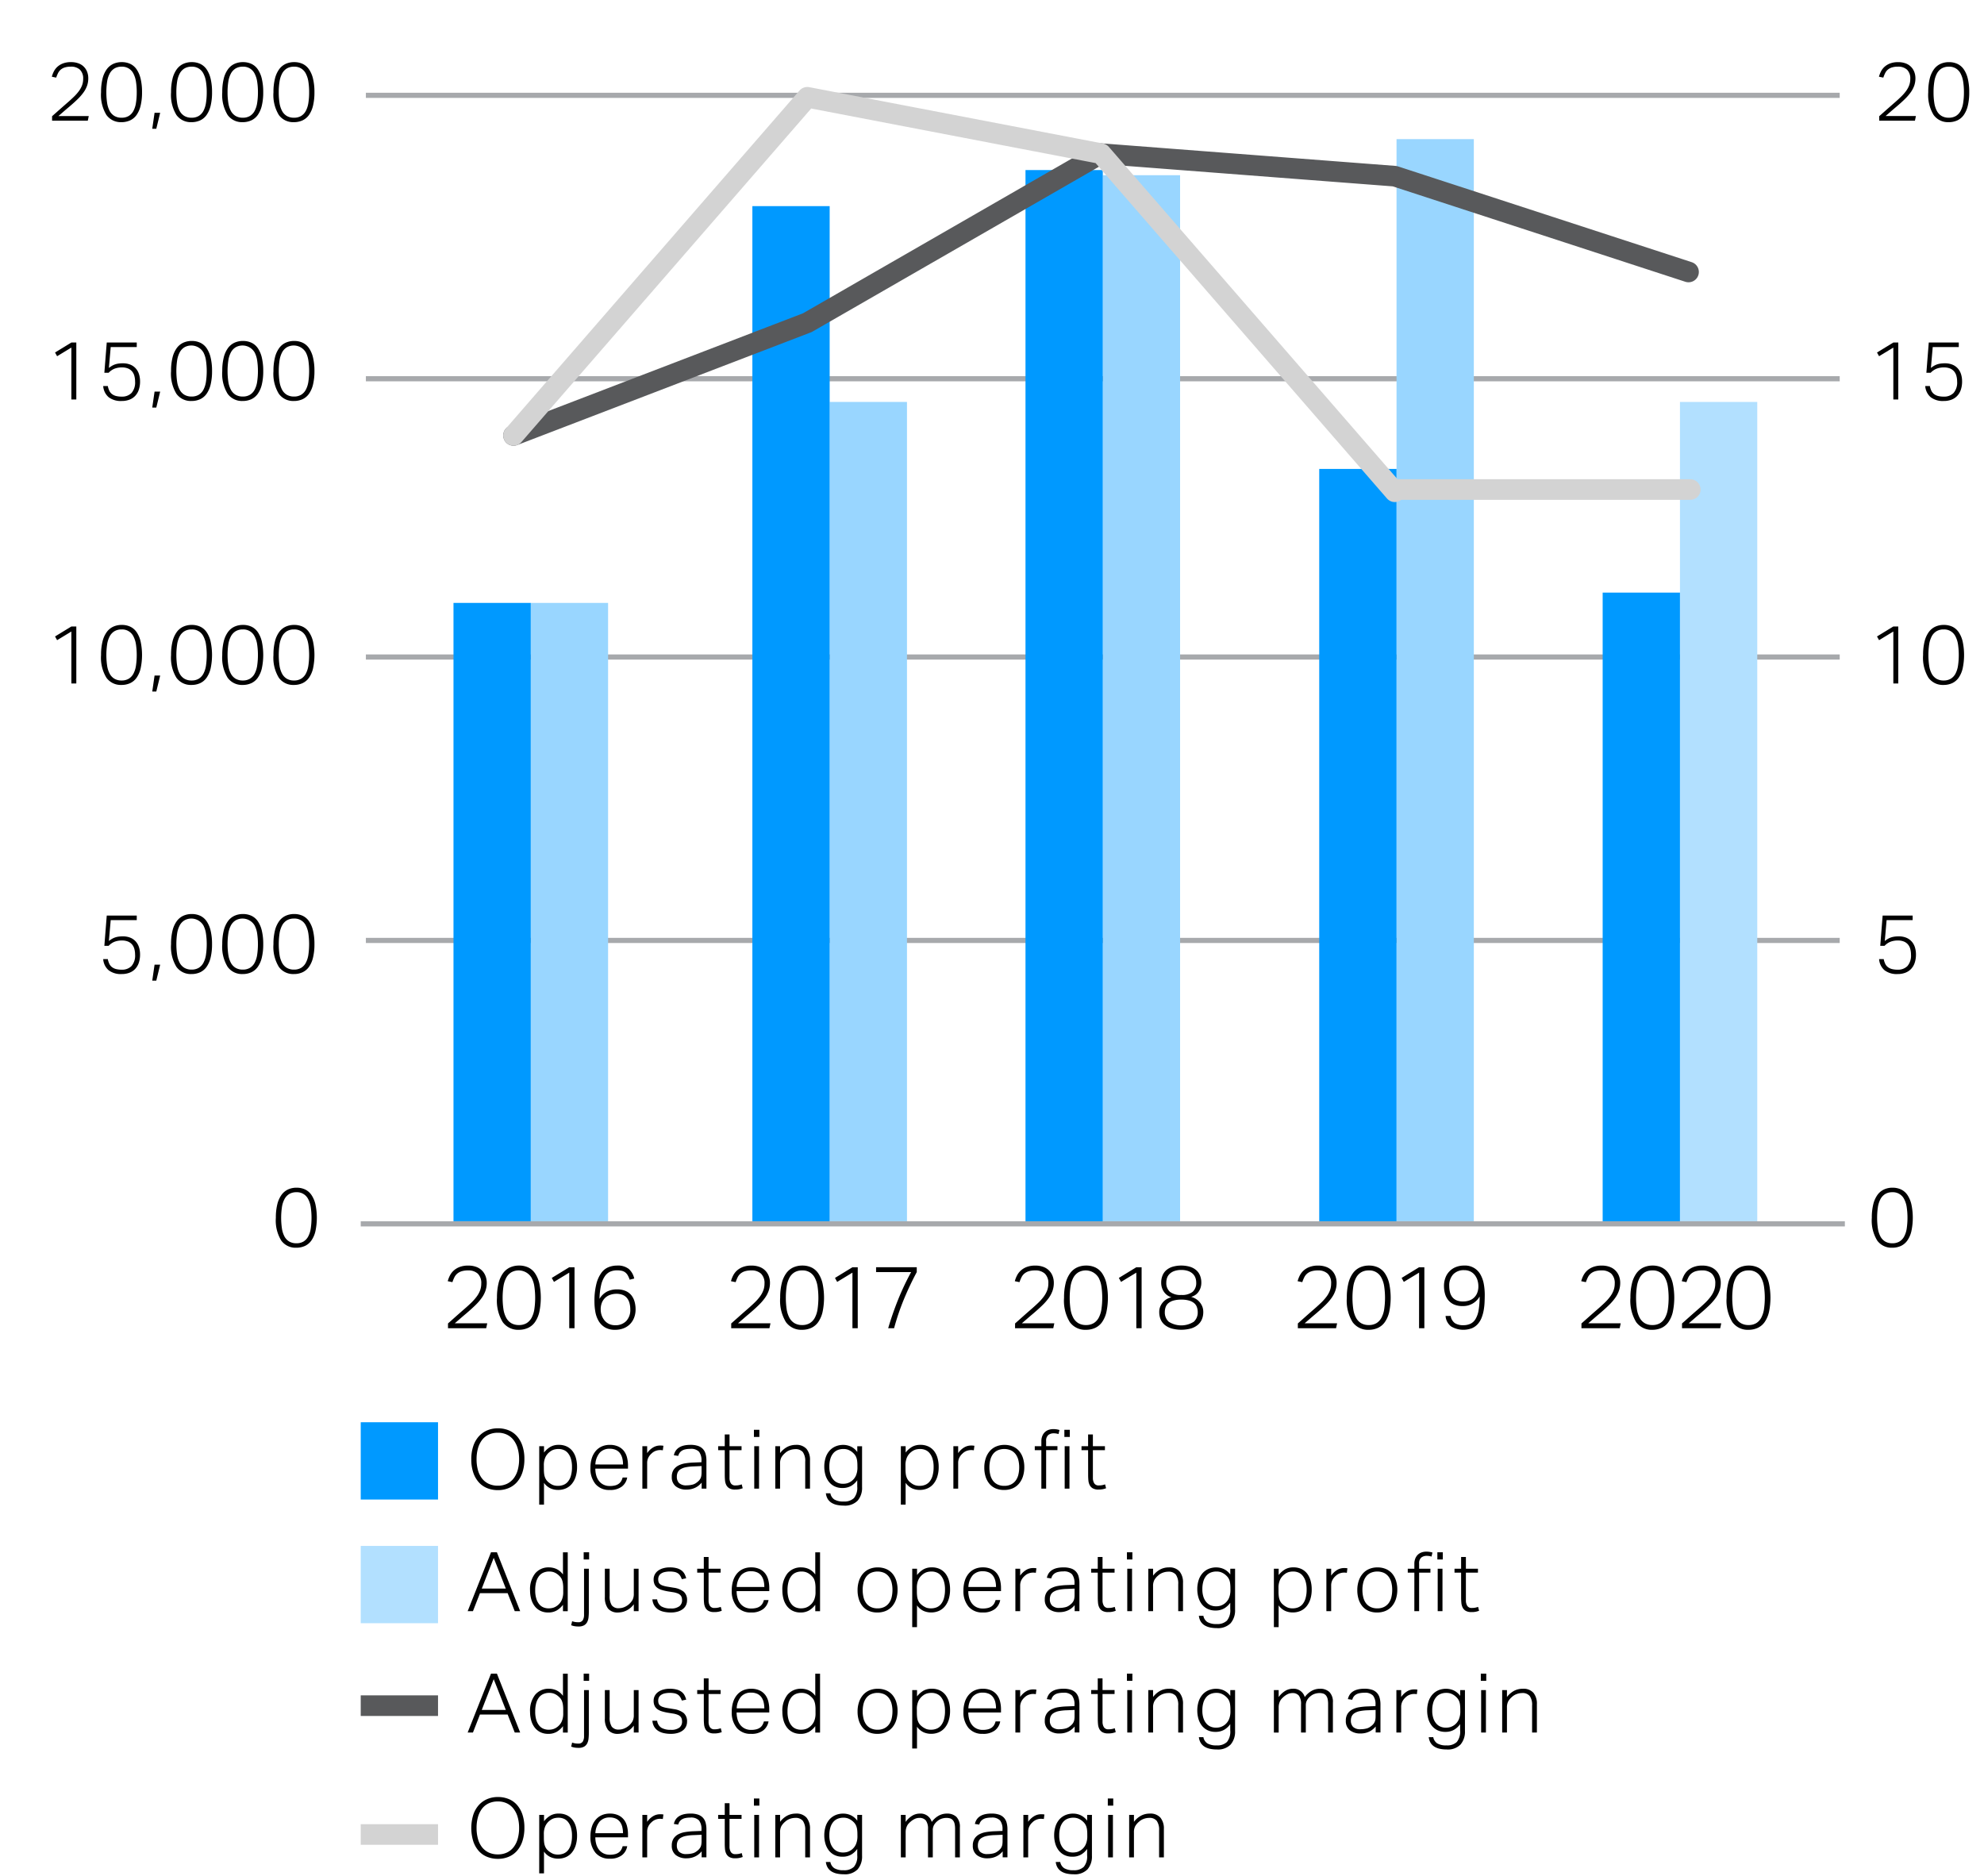
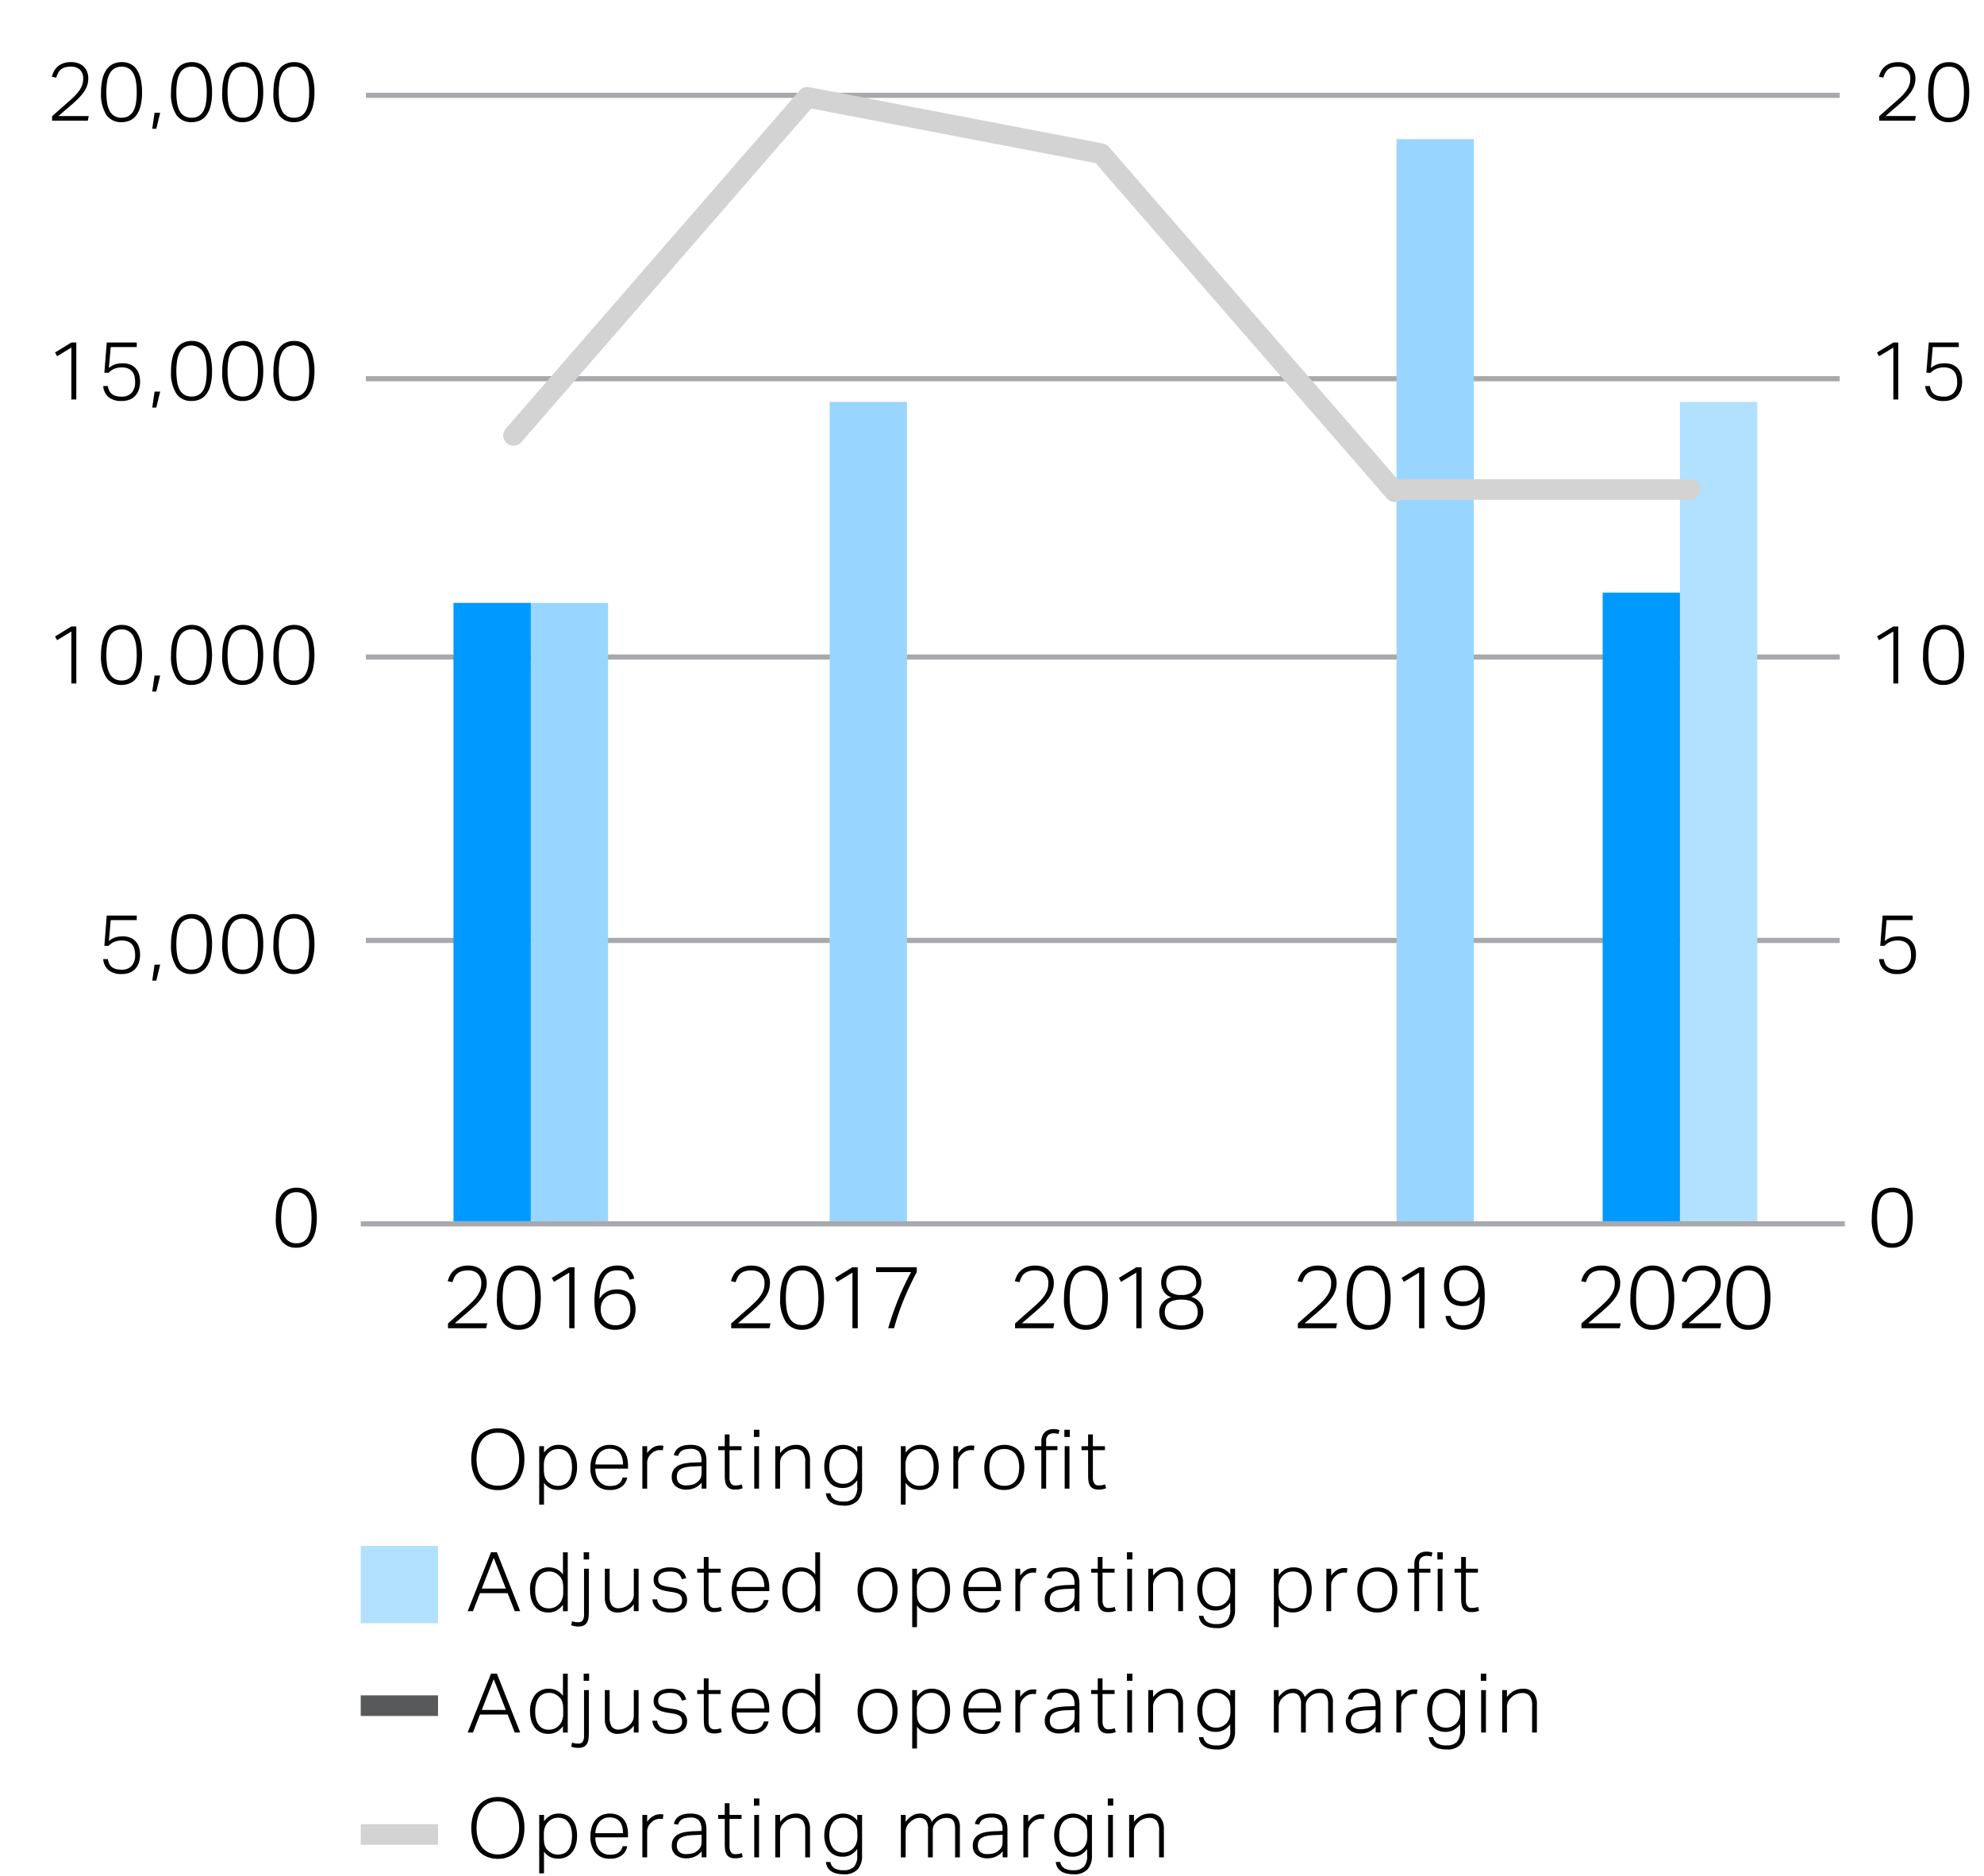
<svg xmlns="http://www.w3.org/2000/svg" width="385" height="364" viewBox="0 0 385 364">
  <path fill="none" stroke="#a7a9ac" stroke-miterlimit="10" d="M71 182.5h286M71 127.5h286M71 73.5h286M71 18.5h286" />
  <path fill="#99d6ff" d="M161 78h15v159h-15z" />
  <path fill="#b2e0ff" d="M326 78h15v159h-15z" />
  <path fill="#09f" d="M311 115h15v122h-15z" />
  <path fill="#99d6ff" d="M271 27h15v210h-15z" />
-   <path fill="#09f" d="M256 91h15v146h-15z" />
-   <path fill="#99d6ff" d="M214 34h15v203h-15z" />
-   <path fill="#09f" d="M199 33h15v204h-15zM146 40h15v197h-15z" />
  <path fill="#99d6ff" d="M103 117h15v120h-15z" />
  <path fill="#09f" d="M88 117h15v120H88z" />
  <path fill="none" stroke="#a7a9ac" stroke-miterlimit="10" d="M70 237.5h288" />
  <path fill="none" stroke="#58595b" stroke-miterlimit="10" stroke-width="4" d="M70 331h15" />
  <path fill="none" stroke="#d3d3d3" stroke-miterlimit="10" stroke-width="4" d="M70 356h15" />
  <g fill="none" stroke-linecap="round" stroke-linejoin="round" stroke-width="4">
-     <path stroke="#58595b" d="M327.665 52.78l-57.004-18.589M270.661 34.189l-57.001-4.374M213.66 29.814l-57.001 32.81M156.657 62.623L99.656 84.496" />
    <path stroke="#d3d3d3" d="M328 95h-57M270.661 95.431L213.66 29.814M213.66 29.814l-57.001-10.936M156.657 18.878L99.656 84.495" />
  </g>
  <g>
    <path d="M57.482 242.132a3.419 3.419 0 01-2.912-1.4 7.442 7.442 0 01-1.04-4.408 10.683 10.683 0 01.28-2.608 5.239 5.239 0 01.808-1.824 3.269 3.269 0 011.272-1.064 3.9 3.9 0 011.656-.344 3.834 3.834 0 011.656.344 3.126 3.126 0 011.232 1.064 5.415 5.415 0 01.776 1.824 12.6 12.6 0 010 5.208 5.231 5.231 0 01-.784 1.808 3.184 3.184 0 01-1.256 1.056 3.984 3.984 0 01-1.688.344zm.032-.864a2.63 2.63 0 001.376-.336 2.546 2.546 0 00.912-.968 4.776 4.776 0 00.5-1.552 14.307 14.307 0 000-4.16 4.867 4.867 0 00-.5-1.56 2.42 2.42 0 00-2.288-1.328 2.629 2.629 0 00-1.384.344 2.56 2.56 0 00-.92.984 4.867 4.867 0 00-.5 1.56 14.307 14.307 0 000 4.16 4.776 4.776 0 00.5 1.552 2.52 2.52 0 00.92.968 2.675 2.675 0 001.384.336zM20.922 186.128a3.756 3.756 0 00.3.928 1.767 1.767 0 00.52.632 2.2 2.2 0 00.784.368 4.353 4.353 0 001.1.12 2.523 2.523 0 001.9-.712 3.087 3.087 0 00.688-2.216 4.16 4.16 0 00-.136-1.08 2.3 2.3 0 00-.44-.872 2.058 2.058 0 00-.792-.576 3.009 3.009 0 00-1.176-.208 3.932 3.932 0 00-1.456.248 3.174 3.174 0 00-1.136.792h-.828l.464-5.872h5.824v.88h-5.056l-.352 4.048a5.751 5.751 0 01.568-.392 3.377 3.377 0 01.592-.28 3.716 3.716 0 01.68-.168 5.735 5.735 0 01.848-.056 3.774 3.774 0 011.528.28 2.867 2.867 0 011.04.76 3.079 3.079 0 01.6 1.112 4.632 4.632 0 01.192 1.352 4.982 4.982 0 01-.248 1.64 3.212 3.212 0 01-.712 1.192 3.023 3.023 0 01-1.12.728 4.147 4.147 0 01-1.472.248 3.872 3.872 0 01-2.552-.744 3.136 3.136 0 01-1.048-2.152zM29.994 187.2h1.088l-.752 3.1h-.784zM37.146 189.024a3.417 3.417 0 01-2.912-1.4 7.438 7.438 0 01-1.04-4.408 10.689 10.689 0 01.28-2.608 5.221 5.221 0 01.808-1.824 3.278 3.278 0 011.272-1.064 3.9 3.9 0 011.656-.344 3.84 3.84 0 011.656.344 3.134 3.134 0 011.232 1.064 5.436 5.436 0 01.776 1.824 11.024 11.024 0 01.272 2.608 10.912 10.912 0 01-.272 2.6 5.242 5.242 0 01-.784 1.808 3.176 3.176 0 01-1.256 1.056 3.984 3.984 0 01-1.688.344zm.032-.864a2.632 2.632 0 001.376-.336 2.538 2.538 0 00.912-.968 4.808 4.808 0 00.5-1.552 14.307 14.307 0 000-4.16 4.917 4.917 0 00-.5-1.56 2.732 2.732 0 00-3.672-.984 2.566 2.566 0 00-.92.984 4.867 4.867 0 00-.5 1.56 14.307 14.307 0 000 4.16 4.76 4.76 0 00.5 1.552 2.505 2.505 0 00.92.968 2.672 2.672 0 001.384.336zM47.082 189.024a3.417 3.417 0 01-2.912-1.4 7.438 7.438 0 01-1.04-4.408 10.689 10.689 0 01.28-2.608 5.221 5.221 0 01.808-1.824 3.278 3.278 0 011.272-1.064 3.9 3.9 0 011.656-.344 3.84 3.84 0 011.656.344 3.134 3.134 0 011.232 1.064 5.436 5.436 0 01.776 1.824 11.024 11.024 0 01.272 2.608 10.912 10.912 0 01-.272 2.6 5.242 5.242 0 01-.784 1.808 3.176 3.176 0 01-1.256 1.056 3.984 3.984 0 01-1.688.344zm.032-.864a2.632 2.632 0 001.376-.336 2.538 2.538 0 00.912-.968 4.808 4.808 0 00.5-1.552 14.307 14.307 0 000-4.16 4.917 4.917 0 00-.5-1.56 2.732 2.732 0 00-3.672-.984 2.566 2.566 0 00-.92.984 4.867 4.867 0 00-.5 1.56 14.307 14.307 0 000 4.16 4.76 4.76 0 00.5 1.552 2.505 2.505 0 00.92.968 2.672 2.672 0 001.384.336zM57.018 189.024a3.42 3.42 0 01-2.913-1.4 7.445 7.445 0 01-1.04-4.408 10.738 10.738 0 01.28-2.608 5.24 5.24 0 01.809-1.824 3.264 3.264 0 011.272-1.064 3.9 3.9 0 011.656-.344 3.84 3.84 0 011.656.344 3.125 3.125 0 011.231 1.064 5.415 5.415 0 01.776 1.824 10.968 10.968 0 01.273 2.608 10.856 10.856 0 01-.273 2.6 5.2 5.2 0 01-.784 1.808 3.173 3.173 0 01-1.255 1.056 3.987 3.987 0 01-1.688.344zm.032-.864a2.632 2.632 0 001.376-.336 2.529 2.529 0 00.911-.968 4.784 4.784 0 00.5-1.552 14.4 14.4 0 000-4.16 4.891 4.891 0 00-.5-1.56 2.417 2.417 0 00-2.287-1.328 2.624 2.624 0 00-1.384.344 2.576 2.576 0 00-.921.984 4.917 4.917 0 00-.5 1.56 14.307 14.307 0 000 4.16 4.808 4.808 0 00.5 1.552 2.515 2.515 0 00.921.968 2.67 2.67 0 001.384.336zM13.85 122.551l-2.768 1.68-.4-.72 3.168-1.936h.96v11.056h-.96zM23.562 132.919a3.421 3.421 0 01-2.912-1.4 7.45 7.45 0 01-1.04-4.408 10.683 10.683 0 01.28-2.608 5.239 5.239 0 01.808-1.824 3.269 3.269 0 011.272-1.064 3.889 3.889 0 011.656-.344 3.819 3.819 0 011.656.344 3.126 3.126 0 011.232 1.064 5.415 5.415 0 01.776 1.824 12.6 12.6 0 010 5.208 5.231 5.231 0 01-.784 1.808 3.177 3.177 0 01-1.256 1.056 3.984 3.984 0 01-1.688.344zm.032-.864a2.63 2.63 0 001.376-.336 2.538 2.538 0 00.912-.968 4.776 4.776 0 00.5-1.552 14.307 14.307 0 000-4.16 4.867 4.867 0 00-.5-1.56 2.42 2.42 0 00-2.288-1.328 2.629 2.629 0 00-1.384.344 2.56 2.56 0 00-.92.984 4.867 4.867 0 00-.5 1.56 14.307 14.307 0 000 4.16 4.776 4.776 0 00.5 1.552 2.52 2.52 0 00.92.968 2.675 2.675 0 001.384.336zM29.994 131.1h1.088l-.752 3.1h-.784zM37.146 132.919a3.419 3.419 0 01-2.912-1.4 7.442 7.442 0 01-1.04-4.408 10.683 10.683 0 01.28-2.608 5.221 5.221 0 01.808-1.824 3.269 3.269 0 011.272-1.064 3.889 3.889 0 011.656-.344 3.826 3.826 0 011.656.344 3.126 3.126 0 011.232 1.064 5.436 5.436 0 01.776 1.824 12.6 12.6 0 010 5.208 5.25 5.25 0 01-.784 1.808 3.184 3.184 0 01-1.256 1.056 3.984 3.984 0 01-1.688.344zm.032-.864a2.632 2.632 0 001.376-.336 2.546 2.546 0 00.912-.968 4.824 4.824 0 00.5-1.552 14.307 14.307 0 000-4.16 4.917 4.917 0 00-.5-1.56 2.42 2.42 0 00-2.288-1.328 2.626 2.626 0 00-1.384.344 2.552 2.552 0 00-.92.984 4.867 4.867 0 00-.5 1.56 14.307 14.307 0 000 4.16 4.776 4.776 0 00.5 1.552 2.512 2.512 0 00.92.968 2.672 2.672 0 001.384.336zM47.082 132.919a3.419 3.419 0 01-2.912-1.4 7.442 7.442 0 01-1.04-4.408 10.683 10.683 0 01.28-2.608 5.221 5.221 0 01.808-1.824 3.269 3.269 0 011.272-1.064 3.889 3.889 0 011.656-.344 3.826 3.826 0 011.656.344 3.126 3.126 0 011.232 1.064 5.436 5.436 0 01.776 1.824 12.6 12.6 0 010 5.208 5.25 5.25 0 01-.784 1.808 3.184 3.184 0 01-1.256 1.056 3.984 3.984 0 01-1.688.344zm.032-.864a2.632 2.632 0 001.376-.336 2.546 2.546 0 00.912-.968 4.824 4.824 0 00.5-1.552 14.307 14.307 0 000-4.16 4.917 4.917 0 00-.5-1.56 2.42 2.42 0 00-2.288-1.328 2.626 2.626 0 00-1.384.344 2.552 2.552 0 00-.92.984 4.867 4.867 0 00-.5 1.56 14.307 14.307 0 000 4.16 4.776 4.776 0 00.5 1.552 2.512 2.512 0 00.92.968 2.672 2.672 0 001.384.336zM57.018 132.919a3.419 3.419 0 01-2.912-1.4 7.442 7.442 0 01-1.04-4.408 10.683 10.683 0 01.28-2.608 5.221 5.221 0 01.808-1.824 3.269 3.269 0 011.272-1.064 3.889 3.889 0 011.656-.344 3.826 3.826 0 011.656.344 3.126 3.126 0 011.232 1.064 5.436 5.436 0 01.776 1.824 12.6 12.6 0 010 5.208 5.25 5.25 0 01-.784 1.808 3.184 3.184 0 01-1.256 1.056 3.984 3.984 0 01-1.688.344zm.032-.864a2.632 2.632 0 001.376-.336 2.546 2.546 0 00.912-.968 4.824 4.824 0 00.5-1.552 14.307 14.307 0 000-4.16 4.917 4.917 0 00-.5-1.56 2.42 2.42 0 00-2.288-1.328 2.626 2.626 0 00-1.384.344 2.552 2.552 0 00-.92.984 4.867 4.867 0 00-.5 1.56 14.307 14.307 0 000 4.16 4.776 4.776 0 00.5 1.552 2.512 2.512 0 00.92.968 2.672 2.672 0 001.384.336zM13.85 67.447l-2.768 1.68-.4-.72 3.168-1.936h.96v11.056h-.96zM20.922 74.919a3.8 3.8 0 00.3.928 1.767 1.767 0 00.52.632 2.213 2.213 0 00.784.368 4.353 4.353 0 001.1.12 2.523 2.523 0 001.9-.712 3.087 3.087 0 00.688-2.216 4.118 4.118 0 00-.136-1.08 2.288 2.288 0 00-.44-.872 2.058 2.058 0 00-.792-.576 3 3 0 00-1.176-.208 3.932 3.932 0 00-1.456.248 3.174 3.174 0 00-1.136.792h-.828l.464-5.872h5.824v.88h-5.056L21.13 71.4a5.751 5.751 0 01.568-.392 3.377 3.377 0 01.592-.28 3.737 3.737 0 01.68-.168 5.735 5.735 0 01.848-.056 3.771 3.771 0 011.528.28 2.867 2.867 0 011.04.76 3.079 3.079 0 01.6 1.112 4.632 4.632 0 01.192 1.352 4.982 4.982 0 01-.248 1.64 3.2 3.2 0 01-.712 1.192 3.015 3.015 0 01-1.12.728 4.143 4.143 0 01-1.472.248 3.874 3.874 0 01-2.552-.744 3.14 3.14 0 01-1.048-2.152zM29.994 75.991h1.088l-.752 3.1h-.784zM37.146 77.815a3.417 3.417 0 01-2.912-1.4 7.438 7.438 0 01-1.04-4.408 10.689 10.689 0 01.28-2.608 5.221 5.221 0 01.808-1.824 3.278 3.278 0 011.272-1.064 3.9 3.9 0 011.656-.344 3.84 3.84 0 011.656.344 3.134 3.134 0 011.234 1.064 5.436 5.436 0 01.776 1.824 11.024 11.024 0 01.272 2.608 10.912 10.912 0 01-.272 2.6 5.242 5.242 0 01-.784 1.808 3.176 3.176 0 01-1.256 1.056 3.984 3.984 0 01-1.69.344zm.032-.864a2.632 2.632 0 001.376-.336 2.538 2.538 0 00.912-.968 4.808 4.808 0 00.5-1.552 14.307 14.307 0 000-4.16 4.917 4.917 0 00-.5-1.56 2.732 2.732 0 00-3.672-.984 2.566 2.566 0 00-.92.984 4.867 4.867 0 00-.5 1.56 14.307 14.307 0 000 4.16 4.76 4.76 0 00.5 1.552 2.505 2.505 0 00.92.968 2.672 2.672 0 001.384.336zM47.082 77.815a3.417 3.417 0 01-2.912-1.4 7.438 7.438 0 01-1.04-4.408 10.689 10.689 0 01.28-2.608 5.221 5.221 0 01.808-1.824 3.278 3.278 0 011.272-1.064 3.9 3.9 0 011.656-.344 3.84 3.84 0 011.656.344 3.134 3.134 0 011.232 1.064 5.436 5.436 0 01.776 1.825 11.024 11.024 0 01.272 2.608 10.912 10.912 0 01-.272 2.6 5.242 5.242 0 01-.784 1.808 3.176 3.176 0 01-1.256 1.056 3.984 3.984 0 01-1.688.343zm.032-.864a2.632 2.632 0 001.376-.336 2.538 2.538 0 00.912-.968 4.808 4.808 0 00.5-1.552 14.307 14.307 0 000-4.16 4.917 4.917 0 00-.5-1.56 2.732 2.732 0 00-3.672-.984 2.566 2.566 0 00-.92.984 4.867 4.867 0 00-.5 1.56 14.307 14.307 0 000 4.16 4.76 4.76 0 00.5 1.552 2.505 2.505 0 00.92.968 2.672 2.672 0 001.384.336zM57.018 77.815a3.417 3.417 0 01-2.912-1.4 7.438 7.438 0 01-1.04-4.408 10.689 10.689 0 01.28-2.608 5.221 5.221 0 01.808-1.824 3.278 3.278 0 011.272-1.064 3.9 3.9 0 011.656-.344 3.84 3.84 0 011.656.344 3.134 3.134 0 011.232 1.064 5.436 5.436 0 01.776 1.824 11.024 11.024 0 01.272 2.608 10.912 10.912 0 01-.272 2.6 5.242 5.242 0 01-.784 1.808 3.176 3.176 0 01-1.256 1.056 3.984 3.984 0 01-1.688.344zm.032-.864a2.632 2.632 0 001.376-.336 2.538 2.538 0 00.912-.968 4.808 4.808 0 00.5-1.552 14.307 14.307 0 000-4.16 4.917 4.917 0 00-.5-1.56 2.732 2.732 0 00-3.672-.984 2.566 2.566 0 00-.92.984 4.867 4.867 0 00-.5 1.56 14.307 14.307 0 000 4.16 4.76 4.76 0 00.5 1.552 2.505 2.505 0 00.92.968 2.672 2.672 0 001.384.336zM10.106 22.556q.559-.5 1.288-1.144t1.464-1.288q.816-.7 1.432-1.3a8.862 8.862 0 001.024-1.152 4.657 4.657 0 00.616-1.128 3.527 3.527 0 00.208-1.224 2.359 2.359 0 00-.624-1.792 2.479 2.479 0 00-1.776-.592 3.8 3.8 0 00-1.16.152 2.268 2.268 0 00-.792.424 2.1 2.1 0 00-.52.672 6.772 6.772 0 00-.36.88l-.848-.176a5.06 5.06 0 01.384-1.008 3.152 3.152 0 01.688-.912 3.4 3.4 0 011.08-.656 4.29 4.29 0 011.576-.256 4.062 4.062 0 011.424.232 2.8 2.8 0 011.7 1.656 3.421 3.421 0 01.22 1.256 4.342 4.342 0 01-.224 1.408 5.179 5.179 0 01-.68 1.3 9.754 9.754 0 01-1.16 1.336q-.7.687-1.664 1.5-.5.415-1.04.888l-1.024.888h5.888l-.192.9h-6.928zM23.562 23.708a3.421 3.421 0 01-2.912-1.4 7.45 7.45 0 01-1.04-4.408 10.683 10.683 0 01.28-2.608 5.239 5.239 0 01.808-1.824A3.269 3.269 0 0121.97 12.4a3.889 3.889 0 011.656-.344 3.819 3.819 0 011.656.344 3.126 3.126 0 011.232 1.064 5.415 5.415 0 01.776 1.824 11.018 11.018 0 01.272 2.608 10.923 10.923 0 01-.272 2.6 5.24 5.24 0 01-.784 1.808 3.186 3.186 0 01-1.256 1.056 3.984 3.984 0 01-1.688.348zm.032-.864a2.63 2.63 0 001.376-.336 2.538 2.538 0 00.912-.968 4.776 4.776 0 00.5-1.552 12.951 12.951 0 00.152-2.088 12.823 12.823 0 00-.152-2.072 4.85 4.85 0 00-.5-1.56 2.42 2.42 0 00-2.288-1.328 2.619 2.619 0 00-1.384.344 2.56 2.56 0 00-.92.984 4.85 4.85 0 00-.5 1.56 12.823 12.823 0 00-.152 2.072 12.951 12.951 0 00.152 2.088 4.776 4.776 0 00.5 1.552 2.52 2.52 0 00.92.968 2.675 2.675 0 001.384.336zM29.994 21.884h1.088l-.752 3.1h-.784zM37.146 23.708a3.419 3.419 0 01-2.912-1.4 7.442 7.442 0 01-1.04-4.408 10.683 10.683 0 01.28-2.608 5.221 5.221 0 01.808-1.824 3.269 3.269 0 011.272-1.068 3.889 3.889 0 011.656-.344 3.826 3.826 0 011.656.344 3.126 3.126 0 011.234 1.068 5.436 5.436 0 01.776 1.824 11.018 11.018 0 01.272 2.608 10.923 10.923 0 01-.272 2.6 5.259 5.259 0 01-.784 1.808 3.192 3.192 0 01-1.256 1.056 3.984 3.984 0 01-1.69.344zm.032-.864a2.632 2.632 0 001.376-.336 2.546 2.546 0 00.912-.968 4.824 4.824 0 00.5-1.552 12.951 12.951 0 00.152-2.088 12.823 12.823 0 00-.152-2.072 4.9 4.9 0 00-.5-1.56 2.42 2.42 0 00-2.288-1.328 2.617 2.617 0 00-1.384.344 2.552 2.552 0 00-.92.984 4.85 4.85 0 00-.5 1.56 12.71 12.71 0 00-.152 2.072 12.837 12.837 0 00.152 2.088 4.776 4.776 0 00.5 1.552 2.512 2.512 0 00.92.968 2.672 2.672 0 001.384.336zM47.082 23.708a3.419 3.419 0 01-2.912-1.4 7.442 7.442 0 01-1.04-4.408 10.683 10.683 0 01.28-2.608 5.221 5.221 0 01.808-1.824A3.269 3.269 0 0145.49 12.4a3.889 3.889 0 011.656-.344 3.826 3.826 0 011.654.344 3.126 3.126 0 011.232 1.064 5.436 5.436 0 01.776 1.824 11.018 11.018 0 01.272 2.608 10.923 10.923 0 01-.272 2.6 5.259 5.259 0 01-.784 1.808 3.192 3.192 0 01-1.256 1.056 3.984 3.984 0 01-1.686.348zm.032-.864a2.632 2.632 0 001.376-.336 2.546 2.546 0 00.912-.968 4.824 4.824 0 00.5-1.552 12.951 12.951 0 00.152-2.088 12.823 12.823 0 00-.152-2.072 4.9 4.9 0 00-.5-1.56 2.42 2.42 0 00-2.288-1.328 2.617 2.617 0 00-1.384.344 2.552 2.552 0 00-.92.984 4.85 4.85 0 00-.5 1.56 12.71 12.71 0 00-.152 2.072 12.837 12.837 0 00.152 2.088 4.776 4.776 0 00.5 1.552 2.512 2.512 0 00.92.968 2.672 2.672 0 001.384.336zM57.018 23.708a3.419 3.419 0 01-2.912-1.4 7.442 7.442 0 01-1.04-4.408 10.683 10.683 0 01.28-2.608 5.221 5.221 0 01.808-1.824 3.269 3.269 0 011.272-1.068 3.889 3.889 0 011.656-.344 3.826 3.826 0 011.656.344 3.126 3.126 0 011.232 1.064 5.436 5.436 0 01.776 1.824 11.018 11.018 0 01.272 2.608 10.923 10.923 0 01-.272 2.6 5.259 5.259 0 01-.784 1.808 3.192 3.192 0 01-1.256 1.056 3.984 3.984 0 01-1.688.348zm.032-.864a2.632 2.632 0 001.376-.336 2.546 2.546 0 00.912-.968 4.824 4.824 0 00.5-1.552 12.951 12.951 0 00.152-2.088 12.823 12.823 0 00-.152-2.072 4.9 4.9 0 00-.5-1.56 2.42 2.42 0 00-2.288-1.328 2.617 2.617 0 00-1.384.344 2.552 2.552 0 00-.92.984 4.85 4.85 0 00-.5 1.56 12.71 12.71 0 00-.156 2.072 12.837 12.837 0 00.152 2.088 4.776 4.776 0 00.5 1.552 2.512 2.512 0 00.92.968 2.672 2.672 0 001.388.336zM367.183 242.132a3.419 3.419 0 01-2.912-1.4 7.442 7.442 0 01-1.041-4.408 10.732 10.732 0 01.28-2.608 5.24 5.24 0 01.809-1.824 3.255 3.255 0 011.272-1.064 3.9 3.9 0 011.656-.344 3.84 3.84 0 011.656.344 3.126 3.126 0 011.232 1.064 5.435 5.435 0 01.775 1.824 12.556 12.556 0 010 5.208 5.212 5.212 0 01-.784 1.808 3.181 3.181 0 01-1.255 1.056 3.984 3.984 0 01-1.688.344zm.032-.864a2.632 2.632 0 001.376-.336 2.536 2.536 0 00.911-.968 4.8 4.8 0 00.5-1.552 14.4 14.4 0 000-4.16 4.891 4.891 0 00-.5-1.56 2.417 2.417 0 00-2.287-1.328 2.624 2.624 0 00-1.384.344 2.562 2.562 0 00-.921.984 4.917 4.917 0 00-.5 1.56 14.307 14.307 0 000 4.16 4.824 4.824 0 00.5 1.552 2.522 2.522 0 00.921.968 2.67 2.67 0 001.384.336zM365.542 186.128a3.756 3.756 0 00.3.928 1.767 1.767 0 00.52.632 2.2 2.2 0 00.784.368 4.353 4.353 0 001.1.12 2.523 2.523 0 001.9-.712 3.087 3.087 0 00.688-2.216 4.16 4.16 0 00-.136-1.08 2.288 2.288 0 00-.44-.872 2.058 2.058 0 00-.792-.576 3.006 3.006 0 00-1.176-.208 3.932 3.932 0 00-1.456.248 3.174 3.174 0 00-1.136.792h-.832l.464-5.872h5.824v.88H366.1l-.352 4.048a5.751 5.751 0 01.568-.392 3.377 3.377 0 01.592-.28 3.716 3.716 0 01.68-.168 5.735 5.735 0 01.848-.056 3.774 3.774 0 011.528.28 2.867 2.867 0 011.04.76 3.079 3.079 0 01.6 1.112 4.632 4.632 0 01.192 1.352 4.982 4.982 0 01-.248 1.64 3.2 3.2 0 01-.712 1.192 3.015 3.015 0 01-1.12.728 4.143 4.143 0 01-1.472.248 3.872 3.872 0 01-2.552-.744 3.136 3.136 0 01-1.048-2.152z" />
    <g>
      <path d="M367.406 122.551l-2.768 1.68-.4-.72 3.168-1.936h.96v11.056h-.96zM377.134 132.919a3.419 3.419 0 01-2.912-1.4 7.442 7.442 0 01-1.04-4.408 10.683 10.683 0 01.28-2.608 5.221 5.221 0 01.808-1.824 3.269 3.269 0 011.272-1.064 3.889 3.889 0 011.656-.344 3.826 3.826 0 011.656.344 3.126 3.126 0 011.232 1.064 5.436 5.436 0 01.776 1.824 12.6 12.6 0 010 5.208 5.25 5.25 0 01-.784 1.808 3.184 3.184 0 01-1.256 1.056 3.984 3.984 0 01-1.688.344zm.032-.864a2.632 2.632 0 001.376-.336 2.546 2.546 0 00.912-.968 4.824 4.824 0 00.5-1.552 14.307 14.307 0 000-4.16 4.917 4.917 0 00-.5-1.56 2.42 2.42 0 00-2.288-1.328 2.626 2.626 0 00-1.384.344 2.552 2.552 0 00-.92.984 4.867 4.867 0 00-.5 1.56 14.307 14.307 0 000 4.16 4.776 4.776 0 00.5 1.552 2.512 2.512 0 00.92.968 2.672 2.672 0 001.384.336z" />
    </g>
    <g>
      <path d="M367.406 67.447l-2.768 1.68-.4-.72 3.168-1.936h.96v11.056h-.96zM374.494 74.919a3.756 3.756 0 00.3.928 1.767 1.767 0 00.52.632 2.2 2.2 0 00.784.368 4.353 4.353 0 001.1.12 2.523 2.523 0 001.9-.712 3.087 3.087 0 00.688-2.216 4.16 4.16 0 00-.136-1.08 2.288 2.288 0 00-.44-.872 2.058 2.058 0 00-.792-.576 3.009 3.009 0 00-1.176-.208 3.932 3.932 0 00-1.456.248 3.174 3.174 0 00-1.136.792h-.832l.464-5.872h5.824v.88h-5.056l-.35 4.049a5.751 5.751 0 01.568-.392 3.377 3.377 0 01.592-.28 3.716 3.716 0 01.68-.168 5.735 5.735 0 01.848-.056 3.774 3.774 0 011.528.28 2.867 2.867 0 011.04.76 3.079 3.079 0 01.6 1.112 4.632 4.632 0 01.192 1.352 4.982 4.982 0 01-.248 1.64 3.212 3.212 0 01-.712 1.192 3.023 3.023 0 01-1.12.728 4.147 4.147 0 01-1.472.248 3.872 3.872 0 01-2.552-.744 3.136 3.136 0 01-1.048-2.152z" />
    </g>
    <g>
      <path d="M364.662 22.556q.56-.5 1.288-1.144t1.464-1.288q.816-.7 1.432-1.3a8.862 8.862 0 001.024-1.152 4.639 4.639 0 00.616-1.128 3.527 3.527 0 00.208-1.224 2.36 2.36 0 00-.624-1.792 2.479 2.479 0 00-1.776-.592 3.83 3.83 0 00-1.16.152 2.285 2.285 0 00-.792.424 2.084 2.084 0 00-.52.672 6.69 6.69 0 00-.36.88l-.848-.176a5.06 5.06 0 01.386-1.004 3.161 3.161 0 01.688-.912 3.417 3.417 0 011.08-.656 4.29 4.29 0 011.576-.256 4.062 4.062 0 011.424.232 2.8 2.8 0 011.7 1.656 3.421 3.421 0 01.224 1.248 4.338 4.338 0 01-.224 1.408 5.212 5.212 0 01-.68 1.3 9.754 9.754 0 01-1.16 1.336q-.7.688-1.664 1.5-.5.415-1.04.888l-1.024.888h5.888l-.192.9h-6.928zM378.134 23.708a3.419 3.419 0 01-2.912-1.4 7.44 7.44 0 01-1.04-4.408 10.683 10.683 0 01.28-2.608 5.221 5.221 0 01.808-1.824 3.269 3.269 0 011.272-1.064 3.9 3.9 0 011.656-.344 3.84 3.84 0 011.656.344 3.126 3.126 0 011.232 1.064 5.436 5.436 0 01.776 1.824 11.018 11.018 0 01.272 2.608 10.918 10.918 0 01-.272 2.6 5.25 5.25 0 01-.784 1.808 3.176 3.176 0 01-1.256 1.056 3.984 3.984 0 01-1.688.344zm.032-.864a2.632 2.632 0 001.376-.336 2.546 2.546 0 00.912-.968 4.816 4.816 0 00.5-1.552 12.933 12.933 0 00.152-2.088 12.823 12.823 0 00-.152-2.072 4.917 4.917 0 00-.5-1.56 2.42 2.42 0 00-2.288-1.328 2.626 2.626 0 00-1.384.344 2.552 2.552 0 00-.92.984 4.867 4.867 0 00-.5 1.56 12.71 12.71 0 00-.152 2.072 12.82 12.82 0 00.152 2.088 4.768 4.768 0 00.5 1.552 2.512 2.512 0 00.92.968 2.672 2.672 0 001.384.336z" />
    </g>
-     <path fill="#09f" d="M70 276h15v15H70z" />
    <path fill="#b2e0ff" d="M70 300h15v15H70z" />
    <g>
      <path d="M96.623 289.175a5.541 5.541 0 01-2.056-.376 4.347 4.347 0 01-1.64-1.128 5.335 5.335 0 01-1.08-1.872 7.84 7.84 0 01-.392-2.592 7.919 7.919 0 01.392-2.6 5.356 5.356 0 011.088-1.888 4.6 4.6 0 011.64-1.152 5.292 5.292 0 012.048-.392 5.5 5.5 0 012.048.376 4.32 4.32 0 011.624 1.128 5.458 5.458 0 011.072 1.864 7.778 7.778 0 01.392 2.584 8.116 8.116 0 01-.384 2.616 5.4 5.4 0 01-1.064 1.888 4.426 4.426 0 01-1.624 1.152 5.333 5.333 0 01-2.064.392zm0-.864a3.987 3.987 0 001.776-.376 3.574 3.574 0 001.288-1.056 4.731 4.731 0 00.784-1.624 7.7 7.7 0 00.264-2.08 7.513 7.513 0 00-.272-2.08 4.873 4.873 0 00-.792-1.624 3.594 3.594 0 00-1.288-1.056 3.963 3.963 0 00-1.76-.376 4.13 4.13 0 00-1.816.376 3.5 3.5 0 00-1.288 1.056 4.831 4.831 0 00-.776 1.624 7.714 7.714 0 00-.264 2.08 7.916 7.916 0 00.256 2.08 4.631 4.631 0 00.776 1.624 3.558 3.558 0 001.3 1.056 4.116 4.116 0 001.812.376zM104.639 280.647h.928v1.232a4.464 4.464 0 011.232-1.1 3.191 3.191 0 011.632-.392 3.533 3.533 0 011.576.328 3.1 3.1 0 011.1.9 3.947 3.947 0 01.656 1.36 6.368 6.368 0 01.216 1.7 6.155 6.155 0 01-.264 1.88 4.119 4.119 0 01-.744 1.4 3.178 3.178 0 01-1.16.88 3.7 3.7 0 01-1.528.3 3.576 3.576 0 01-1.448-.3 3.238 3.238 0 01-1.272-1.072v4.224h-.928zm.9 4.448a6.979 6.979 0 00.056.952 2.817 2.817 0 00.192.728 2.224 2.224 0 00.344.568 2.478 2.478 0 00.512.456 2.5 2.5 0 00.752.416 2.759 2.759 0 00.88.128 2.87 2.87 0 001.088-.2 2.151 2.151 0 00.856-.632 3.157 3.157 0 00.568-1.128 5.939 5.939 0 00.208-1.688 5.2 5.2 0 00-.232-1.68 3.117 3.117 0 00-.6-1.08 2.062 2.062 0 00-.832-.576 2.665 2.665 0 00-.912-.168 3.349 3.349 0 00-.9.112 2.421 2.421 0 00-.8.416 2.869 2.869 0 00-.872 1.048 3.633 3.633 0 00-.312 1.608zM121.711 286.727a2.807 2.807 0 01-1.024 1.744 3.683 3.683 0 01-2.368.672 3.443 3.443 0 01-2.76-1.144 4.662 4.662 0 01-.984-3.144 6.01 6.01 0 01.28-1.92 4.017 4.017 0 01.784-1.4 3.277 3.277 0 011.184-.856 3.8 3.8 0 011.5-.288 3.857 3.857 0 011.632.312 2.965 2.965 0 011.1.848 3.429 3.429 0 01.616 1.272 6.262 6.262 0 01.192 1.584V285h-6.336a4.754 4.754 0 00.176 1.32 3.135 3.135 0 00.528 1.072 2.521 2.521 0 00.88.72 2.683 2.683 0 001.216.264 4 4 0 001.056-.12 2.044 2.044 0 00.72-.344 1.741 1.741 0 00.456-.52 2.724 2.724 0 00.264-.664zm-.811-2.527a4.947 4.947 0 00-.144-1.232 2.759 2.759 0 00-.456-.968 2.018 2.018 0 00-.8-.632 2.869 2.869 0 00-1.184-.224 2.536 2.536 0 00-1.92.752 3.754 3.754 0 00-.864 2.3zM124.655 280.647h.928v1.344a3.77 3.77 0 011.136-1.088 2.6 2.6 0 011.36-.384c.117 0 .226 0 .328.008a2.834 2.834 0 01.328.04l-.112.88a3.232 3.232 0 00-.528-.048 2.55 2.55 0 00-.848.152 2.287 2.287 0 00-.816.52 2.652 2.652 0 00-.608.776 2.289 2.289 0 00-.24 1.08v4.96h-.928zM136.159 287.719a3.973 3.973 0 01-.5.5 3.415 3.415 0 01-.656.44 3.766 3.766 0 01-.808.3 3.909 3.909 0 01-.968.112 3.242 3.242 0 01-2.08-.624 2.227 2.227 0 01-.784-1.856 2.4 2.4 0 01.352-1.36 2.472 2.472 0 01.936-.832 4.377 4.377 0 011.328-.424 13.067 13.067 0 011.544-.152l1.6-.064v-.256a2.738 2.738 0 00-.472-1.776 2.122 2.122 0 00-1.688-.56 4.439 4.439 0 00-1 .1 2.051 2.051 0 00-.68.28 1.505 1.505 0 00-.432.432 1.9 1.9 0 00-.24.552l-.848-.128q.447-2.016 3.232-2.016a4.447 4.447 0 011.456.208 2.308 2.308 0 01.952.6 2.338 2.338 0 01.52.96 4.853 4.853 0 01.16 1.3v5.424h-.928zm-.016-3.216l-1.52.064a9.019 9.019 0 00-1.552.168 3.077 3.077 0 00-1.008.384 1.465 1.465 0 00-.552.608 2.011 2.011 0 00-.168.856 1.7 1.7 0 00.424 1.208 1.964 1.964 0 001.48.456 4.648 4.648 0 001.048-.12 2.079 2.079 0 00.856-.392 3.44 3.44 0 00.472-.4 1.829 1.829 0 00.3-.424 1.745 1.745 0 00.168-.52 4.135 4.135 0 00.048-.672zM140.639 281.415h-1.28v-.768h1.28v-2.272h.928v2.272h2.333v.768h-2.336v5.392a1.955 1.955 0 00.256 1.032.959.959 0 00.9.424 3.283 3.283 0 00.7-.064 4.106 4.106 0 00.512-.144l.192.752a4.055 4.055 0 01-.584.176 4.156 4.156 0 01-.9.08 2.143 2.143 0 01-1.1-.24 1.543 1.543 0 01-.6-.632 2.464 2.464 0 01-.248-.9q-.048-.511-.048-1.072zM146.3 277.463h1.056v1.392H146.3zm.064 3.184h.928v8.24h-.928zM150.447 280.647h.928v1.344a4.312 4.312 0 011.431-1.224 3.623 3.623 0 011.624-.376 2.594 2.594 0 012.08.784 3.318 3.318 0 01.672 2.224v5.488h-.928v-5.232a2.961 2.961 0 00-.463-1.864 1.8 1.8 0 00-1.473-.568 3.157 3.157 0 00-1.016.184 2.724 2.724 0 00-.968.584 3.147 3.147 0 00-.719.856 2.53 2.53 0 00-.24 1.208v4.832h-.928zM161.135 289.783a1.839 1.839 0 00.767 1.208 3.326 3.326 0 001.808.392 2.665 2.665 0 002-.664 3.162 3.162 0 00.64-2.232v-1.232a3.72 3.72 0 01-1.208 1.112 3.315 3.315 0 01-1.656.392 3.426 3.426 0 01-1.584-.344 3.149 3.149 0 01-1.1-.92 3.954 3.954 0 01-.64-1.32 5.73 5.73 0 01-.208-1.544 5.619 5.619 0 01.256-1.744 3.821 3.821 0 01.736-1.336 3.3 3.3 0 011.168-.856 3.814 3.814 0 011.552-.3 3.575 3.575 0 011.392.3 3.23 3.23 0 011.3 1.08v-1.12h.928v7.936a3.8 3.8 0 01-.856 2.624 3.436 3.436 0 01-2.7.96 6.215 6.215 0 01-1.3-.128 3.313 3.313 0 01-1.056-.408 2.285 2.285 0 01-.744-.736 2.672 2.672 0 01-.368-1.112zm5.247-5.344a7.127 7.127 0 00-.056-.968 2.741 2.741 0 00-.191-.72 2.172 2.172 0 00-.344-.552 3.548 3.548 0 00-.5-.464 3.044 3.044 0 00-.768-.416 2.585 2.585 0 00-.848-.128 2.993 2.993 0 00-1.088.192 2.218 2.218 0 00-.864.608 2.953 2.953 0 00-.576 1.064 5.16 5.16 0 00-.208 1.56 4.573 4.573 0 00.232 1.56 2.972 2.972 0 00.6 1.024 2.207 2.207 0 00.832.568 2.63 2.63 0 00.944.176 3.1 3.1 0 00.9-.112 2.841 2.841 0 00.784-.4 2.688 2.688 0 00.856-1.064 3.9 3.9 0 00.3-1.624zM174.814 280.647h.928v1.232a4.464 4.464 0 011.232-1.1 3.191 3.191 0 011.632-.392 3.533 3.533 0 011.576.328 3.106 3.106 0 011.1.9 3.947 3.947 0 01.656 1.36 6.368 6.368 0 01.216 1.7 6.155 6.155 0 01-.264 1.88 4.119 4.119 0 01-.744 1.4 3.178 3.178 0 01-1.16.88 3.7 3.7 0 01-1.528.3 3.573 3.573 0 01-1.448-.3 3.238 3.238 0 01-1.272-1.072v4.224h-.928zm.9 4.448a6.979 6.979 0 00.056.952 2.817 2.817 0 00.192.728 2.2 2.2 0 00.344.568 2.452 2.452 0 00.512.456 2.5 2.5 0 00.752.416 2.759 2.759 0 00.88.128 2.874 2.874 0 001.088-.2 2.151 2.151 0 00.856-.632 3.157 3.157 0 00.568-1.128 5.975 5.975 0 00.208-1.688 5.227 5.227 0 00-.232-1.68 3.117 3.117 0 00-.6-1.08 2.069 2.069 0 00-.832-.576 2.673 2.673 0 00-.912-.168 3.343 3.343 0 00-.9.112 2.411 2.411 0 00-.8.416 2.869 2.869 0 00-.872 1.048 3.633 3.633 0 00-.312 1.608zM185.006 280.647h.928v1.344a3.77 3.77 0 011.136-1.088 2.6 2.6 0 011.36-.384c.117 0 .226 0 .328.008a2.834 2.834 0 01.328.04l-.112.88a3.232 3.232 0 00-.528-.048 2.55 2.55 0 00-.848.152 2.287 2.287 0 00-.816.52 2.652 2.652 0 00-.608.776 2.289 2.289 0 00-.24 1.08v4.96h-.928zM194.846 289.143a4.093 4.093 0 01-1.624-.3 3.225 3.225 0 01-1.2-.872 3.982 3.982 0 01-.751-1.368 5.7 5.7 0 01-.264-1.792 5.587 5.587 0 01.28-1.824 4.1 4.1 0 01.784-1.392 3.4 3.4 0 011.224-.888 4.023 4.023 0 011.616-.312 4.13 4.13 0 011.616.3 3.3 3.3 0 011.216.872 3.934 3.934 0 01.76 1.368 5.679 5.679 0 01.264 1.776 5.756 5.756 0 01-.272 1.824 4.106 4.106 0 01-.776 1.4 3.338 3.338 0 01-1.232.9 4.127 4.127 0 01-1.641.308zm.032-.8a2.874 2.874 0 001.328-.28 2.531 2.531 0 00.9-.76 3.178 3.178 0 00.512-1.136 6.034 6.034 0 00.16-1.424 5.8 5.8 0 00-.16-1.384 3.186 3.186 0 00-.512-1.128 2.541 2.541 0 00-.9-.76 3.27 3.27 0 00-2.648 0 2.44 2.44 0 00-.9.76 3.229 3.229 0 00-.5 1.128 5.815 5.815 0 00-.16 1.4 5.906 5.906 0 00.16 1.408 3.22 3.22 0 00.5 1.136 2.431 2.431 0 00.9.76 2.883 2.883 0 001.32.28zM202.077 281.415H200.8v-.768h1.28v-.947a2.669 2.669 0 01.192-1.056 2.128 2.128 0 01.5-.736 2.05 2.05 0 01.728-.432 2.675 2.675 0 01.88-.144 4.468 4.468 0 01.616.04 4.158 4.158 0 01.6.136l-.191.784a3.285 3.285 0 00-.473-.112 3.159 3.159 0 00-.456-.032 1.668 1.668 0 00-1.048.328 1.431 1.431 0 00-.424 1.192v.976h2.196v.768h-2.193v7.472h-.928zm4.465-3.952h1.058v1.392h-1.055zm.063 3.184h.928v8.24h-.928zM211.149 281.415h-1.28v-.768h1.28v-2.272h.928v2.272h2.336v.768h-2.336v5.392a1.955 1.955 0 00.256 1.032.96.96 0 00.9.424 3.283 3.283 0 00.7-.064 4.058 4.058 0 00.512-.144l.192.752a4.055 4.055 0 01-.584.176 4.15 4.15 0 01-.9.08 2.148 2.148 0 01-1.1-.24 1.543 1.543 0 01-.6-.632 2.483 2.483 0 01-.248-.9q-.048-.511-.048-1.072z" />
    </g>
    <g>
      <path d="M95.279 301.239h1.152l4.512 11.424h-1.056l-1.376-3.488h-5.376l-1.36 3.488h-1.024zm2.88 7.04l-2.352-5.968-2.32 5.968zM109.247 311.431a4.227 4.227 0 01-1.208 1.088 3.224 3.224 0 01-1.656.4 3.33 3.33 0 01-1.576-.352 3.178 3.178 0 01-1.1-.944 4.087 4.087 0 01-.64-1.368 6.232 6.232 0 01-.208-1.624 4.978 4.978 0 01.984-3.288 3.346 3.346 0 012.712-1.176 3.618 3.618 0 011.376.288 3.232 3.232 0 011.312 1.088v-4.3h.928v11.424h-.928zm.048-3.216a6.431 6.431 0 00-.064-.968 3.245 3.245 0 00-.192-.72 1.883 1.883 0 00-.344-.552 3.857 3.857 0 00-.5-.464 2.747 2.747 0 00-.76-.416 2.66 2.66 0 00-.856-.128 2.89 2.89 0 00-1.088.2 2.144 2.144 0 00-.856.632 3.142 3.142 0 00-.568 1.12 5.861 5.861 0 00-.208 1.68 5.273 5.273 0 00.232 1.688 3.081 3.081 0 00.6 1.088 2.072 2.072 0 00.824.576 2.645 2.645 0 00.92.168 3.223 3.223 0 00.888-.112 2.6 2.6 0 00.808-.416 2.781 2.781 0 00.864-1.056 3.719 3.719 0 00.3-1.6zM111.023 314.615a3.844 3.844 0 00.5.136 3.423 3.423 0 00.672.056.959.959 0 00.9-.4 2.039 2.039 0 00.24-1.056v-8.928h.928v8.368a9.963 9.963 0 01-.056 1.072 2.623 2.623 0 01-.256.9 1.576 1.576 0 01-.592.632 2.068 2.068 0 01-1.08.24 4.226 4.226 0 01-.872-.072 3.636 3.636 0 01-.568-.168zm2.24-13.376h1.056v1.392h-1.056zM117.375 304.423h.928v5.232a3.271 3.271 0 00.408 1.864 1.606 1.606 0 001.4.568 2.735 2.735 0 00.992-.192 3.324 3.324 0 001.648-1.432 2.54 2.54 0 00.24-1.208v-4.832h.928v8.24h-.928v-1.344a3.787 3.787 0 01-2.992 1.6 2.421 2.421 0 01-2.016-.768 3.544 3.544 0 01-.608-2.24zM127.519 310.375a1.908 1.908 0 00.816 1.36 3.447 3.447 0 001.824.4 2.524 2.524 0 001.7-.448 1.449 1.449 0 00.5-1.12 2.169 2.169 0 00-.064-.536 1.113 1.113 0 00-.248-.456 1.429 1.429 0 00-.528-.352 4.289 4.289 0 00-.888-.24l-1.008-.16a9.341 9.341 0 01-1.176-.272 2.941 2.941 0 01-.88-.424 1.7 1.7 0 01-.544-.656 2.265 2.265 0 01-.184-.968 2.019 2.019 0 01.24-.984 2.161 2.161 0 01.656-.736 3.167 3.167 0 01.984-.456 4.478 4.478 0 011.224-.16 5.075 5.075 0 011.416.168 2.7 2.7 0 01.928.456 2.106 2.106 0 01.56.672 3.89 3.89 0 01.312.816l-.848.176a3.545 3.545 0 00-.3-.648 1.547 1.547 0 00-.424-.464 1.856 1.856 0 00-.64-.28 4.848 4.848 0 00-2.032.024 1.96 1.96 0 00-.7.328 1.185 1.185 0 00-.376.48 1.45 1.45 0 00-.112.56 1.944 1.944 0 00.064.52.848.848 0 00.256.408 1.622 1.622 0 00.536.3 5.181 5.181 0 00.9.224l1.264.208a3.98 3.98 0 011.936.776 2.112 2.112 0 01.64 1.688 2.15 2.15 0 01-.2.912 2.047 2.047 0 01-.592.744 3.008 3.008 0 01-.984.5 4.609 4.609 0 01-1.36.184 6.224 6.224 0 01-1.384-.144 3.317 3.317 0 01-1.1-.448 2.4 2.4 0 01-.752-.784 2.726 2.726 0 01-.352-1.168zM136.575 305.191h-1.28v-.768h1.28v-2.272h.928v2.272h2.336v.768H137.5v5.392a1.96 1.96 0 00.256 1.032.959.959 0 00.9.424 3.283 3.283 0 00.7-.064 4.482 4.482 0 00.512-.144l.192.752a3.718 3.718 0 01-1.488.256 2.143 2.143 0 01-1.1-.24 1.549 1.549 0 01-.6-.632 2.469 2.469 0 01-.248-.9c-.032-.341-.048-.7-.048-1.072zM149.135 310.5a2.807 2.807 0 01-1.024 1.744 3.685 3.685 0 01-2.369.672 3.445 3.445 0 01-2.76-1.144 4.665 4.665 0 01-.983-3.144 6.01 6.01 0 01.28-1.92 4.007 4.007 0 01.783-1.4 3.269 3.269 0 011.185-.856 3.791 3.791 0 011.495-.288 3.858 3.858 0 011.633.312 2.953 2.953 0 011.095.848 3.4 3.4 0 01.616 1.272 6.216 6.216 0 01.193 1.584v.592h-6.336a4.8 4.8 0 00.175 1.32 3.171 3.171 0 00.528 1.072 2.525 2.525 0 00.881.72 2.679 2.679 0 001.215.264 4.011 4.011 0 001.057-.12 2.079 2.079 0 00.72-.344 1.768 1.768 0 00.456-.52 2.781 2.781 0 00.264-.664zm-.816-2.528a4.941 4.941 0 00-.144-1.232 2.759 2.759 0 00-.448-.968 2.009 2.009 0 00-.8-.632 2.87 2.87 0 00-1.185-.224 2.533 2.533 0 00-1.919.752 3.749 3.749 0 00-.865 2.3zM158.207 311.431a4.24 4.24 0 01-1.207 1.088 3.224 3.224 0 01-1.656.4 3.324 3.324 0 01-1.576-.352 3.181 3.181 0 01-1.1-.944 4.1 4.1 0 01-.639-1.368 6.232 6.232 0 01-.208-1.624 4.978 4.978 0 01.983-3.288 3.346 3.346 0 012.713-1.176 3.622 3.622 0 011.376.288 3.239 3.239 0 011.312 1.088v-4.3h.928v11.424h-.928zm.047-3.216a6.3 6.3 0 00-.064-.968 3.193 3.193 0 00-.191-.72 1.9 1.9 0 00-.344-.552 3.868 3.868 0 00-.5-.464 2.733 2.733 0 00-.76-.416 2.656 2.656 0 00-.856-.128 2.885 2.885 0 00-1.087.2 2.144 2.144 0 00-.856.632 3.16 3.16 0 00-.569 1.12 5.9 5.9 0 00-.208 1.68 5.3 5.3 0 00.232 1.688 3.112 3.112 0 00.6 1.088 2.085 2.085 0 00.824.576 2.645 2.645 0 00.92.168 3.231 3.231 0 00.889-.112 2.592 2.592 0 00.807-.416 2.763 2.763 0 00.864-1.056 3.719 3.719 0 00.3-1.6zM170.254 312.919a4.111 4.111 0 01-1.624-.3 3.224 3.224 0 01-1.2-.872 3.985 3.985 0 01-.752-1.368 5.7 5.7 0 01-.264-1.792 5.587 5.587 0 01.28-1.824 4.119 4.119 0 01.784-1.392 3.4 3.4 0 011.224-.888 4.023 4.023 0 011.616-.312 4.112 4.112 0 011.616.3 3.29 3.29 0 011.216.872 3.934 3.934 0 01.76 1.368 5.641 5.641 0 01.264 1.776 5.756 5.756 0 01-.272 1.824 4.106 4.106 0 01-.776 1.4 3.349 3.349 0 01-1.232.9 4.127 4.127 0 01-1.64.308zm.032-.8a2.872 2.872 0 001.328-.28 2.532 2.532 0 00.9-.76 3.169 3.169 0 00.512-1.136 5.982 5.982 0 00.16-1.424 5.74 5.74 0 00-.16-1.384 3.169 3.169 0 00-.512-1.128 2.532 2.532 0 00-.9-.76 3.27 3.27 0 00-2.648 0 2.44 2.44 0 00-.9.76 3.265 3.265 0 00-.5 1.128 5.815 5.815 0 00-.16 1.4 5.912 5.912 0 00.16 1.408 3.265 3.265 0 00.5 1.136 2.44 2.44 0 00.9.76 2.883 2.883 0 001.32.28zM177.022 304.423h.928v1.232a4.448 4.448 0 011.232-1.1 3.191 3.191 0 011.632-.392 3.519 3.519 0 011.576.328 3.106 3.106 0 011.1.9 3.939 3.939 0 01.656 1.36 6.368 6.368 0 01.216 1.7 6.155 6.155 0 01-.264 1.88 4.128 4.128 0 01-.744 1.4 3.189 3.189 0 01-1.16.88 3.719 3.719 0 01-1.528.3 3.589 3.589 0 01-1.448-.3 3.247 3.247 0 01-1.272-1.072v4.224h-.928zm.9 4.448a6.979 6.979 0 00.056.952 2.817 2.817 0 00.192.728 2.213 2.213 0 00.344.568 3.482 3.482 0 001.264.872 2.788 2.788 0 00.88.128 2.893 2.893 0 001.088-.2 2.151 2.151 0 00.856-.632 3.157 3.157 0 00.568-1.128 5.98 5.98 0 00.208-1.688 5.227 5.227 0 00-.232-1.68 3.117 3.117 0 00-.6-1.08 2.069 2.069 0 00-.832-.576 2.673 2.673 0 00-.912-.168 3.3 3.3 0 00-.9.112 2.393 2.393 0 00-.8.416 2.861 2.861 0 00-.872 1.048 3.627 3.627 0 00-.312 1.608zM194.094 310.5a2.807 2.807 0 01-1.024 1.744 3.683 3.683 0 01-2.368.672 3.443 3.443 0 01-2.76-1.144 4.666 4.666 0 01-.984-3.144 6.01 6.01 0 01.28-1.92 3.992 3.992 0 01.784-1.4 3.266 3.266 0 011.184-.856 3.8 3.8 0 011.5-.288 3.857 3.857 0 011.632.312 2.965 2.965 0 011.1.848 3.414 3.414 0 01.616 1.272 6.262 6.262 0 01.192 1.584v.592H187.9a4.764 4.764 0 00.176 1.32 3.135 3.135 0 00.528 1.072 2.512 2.512 0 00.88.72 2.683 2.683 0 001.216.264 4 4 0 001.056-.12 2.062 2.062 0 00.72-.344 1.754 1.754 0 00.456-.52 2.74 2.74 0 00.264-.664zm-.816-2.528a4.941 4.941 0 00-.144-1.232 2.759 2.759 0 00-.448-.968 2.009 2.009 0 00-.8-.632 2.869 2.869 0 00-1.184-.224 2.536 2.536 0 00-1.92.752 3.749 3.749 0 00-.864 2.3zM197.038 304.423h.928v1.344a3.77 3.77 0 011.136-1.088 2.6 2.6 0 011.36-.384c.117 0 .226 0 .328.008a2.63 2.63 0 01.328.04l-.112.88a3.232 3.232 0 00-.528-.048 2.55 2.55 0 00-.848.152 2.274 2.274 0 00-.816.52 2.639 2.639 0 00-.608.776 2.289 2.289 0 00-.24 1.08v4.96h-.928zM208.542 311.5a3.973 3.973 0 01-.5.5 3.461 3.461 0 01-.656.44 3.766 3.766 0 01-.808.3 3.957 3.957 0 01-.968.112 3.242 3.242 0 01-2.08-.624 2.229 2.229 0 01-.784-1.856 2.4 2.4 0 01.352-1.36 2.472 2.472 0 01.936-.832 4.352 4.352 0 011.327-.424 12.9 12.9 0 011.545-.152l1.6-.064v-.256a2.734 2.734 0 00-.472-1.776 2.122 2.122 0 00-1.688-.56 4.439 4.439 0 00-1 .1 2.03 2.03 0 00-.68.28 1.505 1.505 0 00-.432.432 1.879 1.879 0 00-.24.552l-.848-.128q.447-2.016 3.232-2.016a4.42 4.42 0 011.456.208 2.189 2.189 0 011.472 1.56 4.85 4.85 0 01.159 1.3v5.424h-.927zm-.016-3.216l-1.52.064a8.824 8.824 0 00-1.552.168 3.077 3.077 0 00-1.008.384 1.459 1.459 0 00-.552.608 1.993 1.993 0 00-.168.856 1.7 1.7 0 00.424 1.208 1.964 1.964 0 001.48.456 4.633 4.633 0 001.047-.12 2.091 2.091 0 00.857-.392 3.511 3.511 0 00.472-.4 1.859 1.859 0 00.3-.424 1.754 1.754 0 00.168-.52 4.135 4.135 0 00.048-.672zM213.021 305.191h-1.28v-.768h1.28v-2.272h.928v2.272h2.336v.768h-2.336v5.392a1.961 1.961 0 00.257 1.032.959.959 0 00.9.424 3.266 3.266 0 00.7-.064 4.368 4.368 0 00.512-.144l.193.752a3.719 3.719 0 01-1.489.256 2.148 2.148 0 01-1.1-.24 1.562 1.562 0 01-.6-.632 2.488 2.488 0 01-.247-.9 11.5 11.5 0 01-.049-1.072zM218.685 301.239h1.056v1.392h-1.056zm.064 3.184h.928v8.24h-.928zM222.829 304.423h.928v1.344a4.305 4.305 0 011.432-1.224 3.61 3.61 0 011.624-.376 2.591 2.591 0 012.08.784 3.318 3.318 0 01.672 2.224v5.488h-.928v-5.232a2.961 2.961 0 00-.464-1.864A1.79 1.79 0 00226.7 305a3.121 3.121 0 00-1.016.184 2.71 2.71 0 00-.968.584 3.155 3.155 0 00-.72.856 2.54 2.54 0 00-.24 1.208v4.832h-.928zM233.517 313.559a1.842 1.842 0 00.768 1.208 3.324 3.324 0 001.808.392 2.669 2.669 0 002-.664 3.162 3.162 0 00.64-2.232v-1.232a3.72 3.72 0 01-1.208 1.112 3.325 3.325 0 01-1.656.392 3.438 3.438 0 01-1.584-.344 3.149 3.149 0 01-1.1-.92 3.954 3.954 0 01-.64-1.32 5.736 5.736 0 01-.208-1.544 5.59 5.59 0 01.256-1.744 3.812 3.812 0 01.736-1.336 3.287 3.287 0 011.168-.856 3.8 3.8 0 011.552-.3 3.575 3.575 0 011.392.3 3.227 3.227 0 011.3 1.08v-1.12h.928v7.936a3.8 3.8 0 01-.856 2.624 3.438 3.438 0 01-2.7.96 6.275 6.275 0 01-1.3-.128 3.361 3.361 0 01-1.056-.408 2.285 2.285 0 01-.744-.736 2.658 2.658 0 01-.368-1.112zm5.248-5.344a7.127 7.127 0 00-.056-.968 2.7 2.7 0 00-.192-.72 2.117 2.117 0 00-.344-.552 3.48 3.48 0 00-.5-.464 3.029 3.029 0 00-.768-.416 2.585 2.585 0 00-.848-.128 2.993 2.993 0 00-1.088.192 2.21 2.21 0 00-.864.608 2.945 2.945 0 00-.576 1.064 5.16 5.16 0 00-.208 1.56 4.573 4.573 0 00.232 1.56 2.981 2.981 0 00.6 1.024 2.218 2.218 0 00.832.568 2.652 2.652 0 00.944.176 3.1 3.1 0 00.9-.112 2.882 2.882 0 00.784-.4 2.688 2.688 0 00.856-1.064 3.9 3.9 0 00.3-1.624zM247.2 304.423h.928v1.232a4.448 4.448 0 011.232-1.1 3.191 3.191 0 011.632-.392 3.519 3.519 0 011.576.328 3.106 3.106 0 011.1.9 3.939 3.939 0 01.656 1.36 6.368 6.368 0 01.216 1.7 6.155 6.155 0 01-.264 1.88 4.128 4.128 0 01-.744 1.4 3.189 3.189 0 01-1.16.88 3.719 3.719 0 01-1.528.3 3.593 3.593 0 01-1.448-.3 3.247 3.247 0 01-1.272-1.072v4.224h-.924zm.9 4.448a6.979 6.979 0 00.056.952 2.817 2.817 0 00.192.728 2.213 2.213 0 00.344.568 3.482 3.482 0 001.264.872 2.788 2.788 0 00.88.128 2.893 2.893 0 001.088-.2 2.151 2.151 0 00.856-.632 3.157 3.157 0 00.568-1.128 5.98 5.98 0 00.208-1.688 5.227 5.227 0 00-.232-1.68 3.117 3.117 0 00-.6-1.08 2.069 2.069 0 00-.832-.576 2.673 2.673 0 00-.912-.168 3.309 3.309 0 00-.9.112 2.393 2.393 0 00-.8.416 2.861 2.861 0 00-.872 1.048 3.627 3.627 0 00-.312 1.608zM257.389 304.423h.928v1.344a3.77 3.77 0 011.136-1.088 2.6 2.6 0 011.36-.384c.117 0 .226 0 .328.008a2.63 2.63 0 01.328.04l-.112.88a3.232 3.232 0 00-.528-.048 2.55 2.55 0 00-.848.152 2.274 2.274 0 00-.816.52 2.639 2.639 0 00-.608.776 2.289 2.289 0 00-.24 1.08v4.96h-.928zM267.229 312.919a4.111 4.111 0 01-1.624-.3 3.224 3.224 0 01-1.2-.872 3.985 3.985 0 01-.752-1.368 5.7 5.7 0 01-.264-1.792 5.587 5.587 0 01.28-1.824 4.1 4.1 0 01.784-1.392 3.4 3.4 0 011.224-.888 4.023 4.023 0 011.616-.312 4.112 4.112 0 011.616.3 3.29 3.29 0 011.216.872 3.934 3.934 0 01.76 1.368 5.641 5.641 0 01.264 1.776 5.756 5.756 0 01-.272 1.824 4.106 4.106 0 01-.776 1.4 3.349 3.349 0 01-1.232.9 4.127 4.127 0 01-1.64.308zm.032-.8a2.874 2.874 0 001.328-.28 2.541 2.541 0 00.9-.76 3.186 3.186 0 00.512-1.136 6.034 6.034 0 00.16-1.424 5.791 5.791 0 00-.16-1.384 3.186 3.186 0 00-.512-1.128 2.541 2.541 0 00-.9-.76 3.27 3.27 0 00-2.648 0 2.44 2.44 0 00-.9.76 3.229 3.229 0 00-.5 1.128 5.815 5.815 0 00-.16 1.4 5.912 5.912 0 00.16 1.408 3.228 3.228 0 00.5 1.136 2.44 2.44 0 00.9.76 2.883 2.883 0 001.32.28zM274.46 305.191h-1.28v-.768h1.28v-.944a2.669 2.669 0 01.192-1.056 2.132 2.132 0 01.5-.736 2.054 2.054 0 01.729-.432 2.665 2.665 0 01.879-.144 4.307 4.307 0 01.616.04 4.158 4.158 0 01.6.136l-.191.784a2.906 2.906 0 00-.929-.144 1.662 1.662 0 00-1.048.328 1.431 1.431 0 00-.424 1.192v.976h2.193v.768h-2.193v7.472h-.928zm4.465-3.952h1.055v1.392h-1.055zm.064 3.184h.928v8.24h-.928zM283.532 305.191h-1.28v-.768h1.28v-2.272h.928v2.272h2.34v.768h-2.34v5.392a1.96 1.96 0 00.256 1.032.961.961 0 00.9.424 3.283 3.283 0 00.7-.064 4.424 4.424 0 00.512-.144l.192.752a3.718 3.718 0 01-1.488.256 2.148 2.148 0 01-1.1-.24 1.549 1.549 0 01-.6-.632 2.489 2.489 0 01-.248-.9c-.032-.341-.048-.7-.048-1.072z" />
    </g>
    <g>
      <path d="M96.623 360.727a5.561 5.561 0 01-2.056-.376 4.369 4.369 0 01-1.64-1.128 5.353 5.353 0 01-1.08-1.872 8.8 8.8 0 010-5.193 5.342 5.342 0 011.088-1.887 4.577 4.577 0 011.64-1.152 5.274 5.274 0 012.048-.392 5.477 5.477 0 012.048.376 4.306 4.306 0 011.624 1.127 5.458 5.458 0 011.072 1.864 7.778 7.778 0 01.392 2.584 8.111 8.111 0 01-.384 2.616 5.405 5.405 0 01-1.064 1.889 4.435 4.435 0 01-1.624 1.151 5.315 5.315 0 01-2.064.393zm0-.864a4 4 0 001.776-.376 3.587 3.587 0 001.288-1.057 4.735 4.735 0 00.784-1.623 7.714 7.714 0 00.264-2.08 7.515 7.515 0 00-.272-2.081 4.873 4.873 0 00-.792-1.624 3.581 3.581 0 00-1.288-1.055 3.95 3.95 0 00-1.76-.376 4.116 4.116 0 00-1.816.376 3.491 3.491 0 00-1.288 1.055 4.831 4.831 0 00-.776 1.624 7.716 7.716 0 00-.264 2.081 7.927 7.927 0 00.256 2.08 4.635 4.635 0 00.776 1.623 3.571 3.571 0 001.3 1.057 4.13 4.13 0 001.812.376zM104.639 352.2h.928v1.232a4.464 4.464 0 011.232-1.1 3.191 3.191 0 011.632-.391 3.519 3.519 0 011.576.328 3.087 3.087 0 011.1.9 3.942 3.942 0 01.656 1.359 6.373 6.373 0 01.216 1.7 6.162 6.162 0 01-.264 1.881 4.123 4.123 0 01-.744 1.4 3.18 3.18 0 01-1.16.881 3.715 3.715 0 01-1.528.3 3.593 3.593 0 01-1.448-.3 3.247 3.247 0 01-1.272-1.072v4.223h-.928zm.9 4.448a7 7 0 00.056.953 2.809 2.809 0 00.192.727 2.247 2.247 0 00.344.569 3.482 3.482 0 001.264.872 2.788 2.788 0 00.88.128 2.89 2.89 0 001.088-.2 2.154 2.154 0 00.856-.633 3.152 3.152 0 00.568-1.127 5.949 5.949 0 00.208-1.688 5.2 5.2 0 00-.232-1.68 3.117 3.117 0 00-.6-1.08 2.052 2.052 0 00-.832-.576 2.667 2.667 0 00-.912-.169 3.349 3.349 0 00-.9.112 2.406 2.406 0 00-.8.417 2.853 2.853 0 00-.872 1.048 3.627 3.627 0 00-.312 1.608zM121.711 358.279a2.807 2.807 0 01-1.024 1.743 3.684 3.684 0 01-2.368.673 3.447 3.447 0 01-2.76-1.144 4.667 4.667 0 01-.984-3.145 6 6 0 01.28-1.919 4.013 4.013 0 01.784-1.4 3.289 3.289 0 011.184-.856 3.814 3.814 0 011.5-.287 3.857 3.857 0 011.632.312 2.955 2.955 0 011.1.848 3.414 3.414 0 01.616 1.272 6.248 6.248 0 01.192 1.583v.593h-6.336a4.764 4.764 0 00.176 1.32 3.153 3.153 0 00.528 1.072 2.521 2.521 0 00.88.72 2.683 2.683 0 001.216.264 4.04 4.04 0 001.056-.12 2.062 2.062 0 00.72-.344 1.766 1.766 0 00.456-.52 2.756 2.756 0 00.264-.664zm-.816-2.529a4.933 4.933 0 00-.144-1.231 2.751 2.751 0 00-.448-.968 2.02 2.02 0 00-.8-.633 2.869 2.869 0 00-1.184-.223 2.532 2.532 0 00-1.92.752 3.748 3.748 0 00-.864 2.3zM124.655 352.2h.928v1.344a3.754 3.754 0 011.136-1.087 2.592 2.592 0 011.36-.384c.117 0 .226 0 .328.008a2.455 2.455 0 01.328.04l-.112.88a3.24 3.24 0 00-.528-.049 2.527 2.527 0 00-.848.153 2.26 2.26 0 00-.816.52 2.635 2.635 0 00-.608.775 2.293 2.293 0 00-.24 1.081v4.959h-.928zM136.159 359.271a4.109 4.109 0 01-.5.5 3.509 3.509 0 01-.656.44 3.766 3.766 0 01-.808.3 3.957 3.957 0 01-.968.112 3.242 3.242 0 01-2.08-.624 2.229 2.229 0 01-.784-1.856 2.4 2.4 0 01.352-1.36 2.466 2.466 0 01.936-.833 4.4 4.4 0 011.328-.424 13.069 13.069 0 011.544-.151l1.6-.064v-.257a2.733 2.733 0 00-.472-1.775 2.118 2.118 0 00-1.688-.56 4.439 4.439 0 00-1 .1 2.009 2.009 0 00-.68.28 1.49 1.49 0 00-.432.431 1.9 1.9 0 00-.24.552l-.848-.128q.447-2.015 3.232-2.015a4.42 4.42 0 011.456.208 2.3 2.3 0 01.952.6 2.338 2.338 0 01.52.96 4.856 4.856 0 01.16 1.305v5.423h-.928zm-.016-3.217l-1.52.065a8.824 8.824 0 00-1.552.168 3.033 3.033 0 00-1.008.384 1.459 1.459 0 00-.552.608 2.008 2.008 0 00-.168.856 1.7 1.7 0 00.424 1.208 1.968 1.968 0 001.48.456 4.593 4.593 0 001.048-.121 2.079 2.079 0 00.856-.391 3.44 3.44 0 00.472-.4 1.823 1.823 0 00.3-.423 1.754 1.754 0 00.168-.52 4.144 4.144 0 00.048-.672zM140.639 352.967h-1.28v-.767h1.28v-2.271h.928v2.271h2.333v.769h-2.336v5.392a1.96 1.96 0 00.256 1.032.96.96 0 00.9.423 3.283 3.283 0 00.7-.064 4.106 4.106 0 00.512-.144l.192.753a3.767 3.767 0 01-1.488.256 2.153 2.153 0 01-1.1-.24 1.546 1.546 0 01-.6-.633 2.464 2.464 0 01-.248-.9q-.048-.513-.048-1.072zM146.3 349.015h1.056v1.391H146.3zm.064 3.183h.928v8.24h-.928zM150.447 352.2h.928v1.344a4.3 4.3 0 011.431-1.223 3.61 3.61 0 011.624-.376 2.591 2.591 0 012.08.784 3.314 3.314 0 01.672 2.223v5.488h-.928v-5.231a2.959 2.959 0 00-.463-1.864 1.794 1.794 0 00-1.473-.568 3.155 3.155 0 00-1.016.183 2.724 2.724 0 00-.968.584 3.147 3.147 0 00-.719.856 2.53 2.53 0 00-.24 1.208v4.832h-.928zM161.135 361.334a1.839 1.839 0 00.767 1.208 3.316 3.316 0 001.808.393 2.669 2.669 0 002-.664 3.162 3.162 0 00.64-2.232v-1.232a3.716 3.716 0 01-1.208 1.111 3.315 3.315 0 01-1.656.393 3.438 3.438 0 01-1.584-.344 3.17 3.17 0 01-1.1-.92 3.954 3.954 0 01-.64-1.32 5.741 5.741 0 01-.208-1.544 5.621 5.621 0 01.256-1.745 3.808 3.808 0 01.736-1.335 3.284 3.284 0 011.168-.856 3.8 3.8 0 011.552-.3 3.557 3.557 0 011.392.3 3.214 3.214 0 011.3 1.08V352.2h.928v7.937a3.8 3.8 0 01-.856 2.624 3.44 3.44 0 01-2.7.96 6.282 6.282 0 01-1.3-.128 3.361 3.361 0 01-1.056-.408 2.3 2.3 0 01-.744-.736 2.671 2.671 0 01-.368-1.113zm5.247-5.344a7.127 7.127 0 00-.056-.968 2.741 2.741 0 00-.191-.72 2.189 2.189 0 00-.344-.552 3.544 3.544 0 00-.5-.463 2.982 2.982 0 00-.768-.416 2.558 2.558 0 00-.848-.129 2.994 2.994 0 00-1.088.193 2.2 2.2 0 00-.864.607 2.962 2.962 0 00-.576 1.064 5.172 5.172 0 00-.208 1.561 4.581 4.581 0 00.232 1.56 2.976 2.976 0 00.6 1.023 2.221 2.221 0 00.832.569 2.652 2.652 0 00.944.176 3.131 3.131 0 00.9-.112 2.846 2.846 0 00.784-.4 2.681 2.681 0 00.856-1.064 3.9 3.9 0 00.3-1.624zM174.814 352.2h.928v1.361a4.38 4.38 0 011.3-1.216 2.809 2.809 0 011.416-.4 2.257 2.257 0 012.352 1.616 4.137 4.137 0 011.312-1.193 3.242 3.242 0 011.616-.423 2.581 2.581 0 011.856.64 2.719 2.719 0 01.672 2.048v5.807h-.928v-5.471a4.472 4.472 0 00-.1-1.056 1.645 1.645 0 00-.32-.672 1.161 1.161 0 00-.536-.361 2.454 2.454 0 00-.752-.1 3.056 3.056 0 00-.84.136 2.415 2.415 0 00-.9.5 2.532 2.532 0 00-.632.736 1.979 1.979 0 00-.248 1.007v5.28h-.928v-5.456a2.705 2.705 0 00-.416-1.7 1.546 1.546 0 00-1.264-.5 2.081 2.081 0 00-.9.2 3.571 3.571 0 00-.84.567q-.144.129-.312.3a1.906 1.906 0 00-.3.416 2.669 2.669 0 00-.216.561 2.766 2.766 0 00-.088.736v4.879h-.928zM194.574 359.271a4.109 4.109 0 01-.5.5 3.509 3.509 0 01-.656.44 3.766 3.766 0 01-.808.3 3.957 3.957 0 01-.968.112 3.242 3.242 0 01-2.08-.624 2.229 2.229 0 01-.784-1.856 2.4 2.4 0 01.352-1.36 2.466 2.466 0 01.936-.833 4.4 4.4 0 011.328-.424 13.069 13.069 0 011.544-.151l1.6-.064v-.257a2.733 2.733 0 00-.472-1.775 2.118 2.118 0 00-1.688-.56 4.439 4.439 0 00-1 .1 2.009 2.009 0 00-.68.28 1.49 1.49 0 00-.432.431 1.9 1.9 0 00-.24.552l-.848-.128q.447-2.015 3.232-2.015a4.42 4.42 0 011.456.208 2.3 2.3 0 01.952.6 2.338 2.338 0 01.52.96 4.856 4.856 0 01.16 1.305v5.423h-.928zm-.016-3.217l-1.52.065a8.824 8.824 0 00-1.552.168 3.033 3.033 0 00-1.008.384 1.459 1.459 0 00-.552.608 2.008 2.008 0 00-.168.856 1.7 1.7 0 00.424 1.208 1.968 1.968 0 001.48.456 4.593 4.593 0 001.048-.121 2.079 2.079 0 00.856-.391 3.44 3.44 0 00.472-.4 1.823 1.823 0 00.3-.423 1.754 1.754 0 00.168-.52 4.144 4.144 0 00.048-.672zM198.59 352.2h.928v1.344a3.754 3.754 0 011.136-1.087 2.59 2.59 0 011.36-.384c.117 0 .226 0 .328.008a2.455 2.455 0 01.328.04l-.112.88a3.24 3.24 0 00-.528-.049 2.527 2.527 0 00-.848.153 2.26 2.26 0 00-.816.52 2.635 2.635 0 00-.608.775 2.293 2.293 0 00-.24 1.081v4.959h-.928zM205.742 361.334a1.836 1.836 0 00.768 1.208 3.311 3.311 0 001.808.393 2.672 2.672 0 002-.664 3.166 3.166 0 00.64-2.232v-1.232a3.726 3.726 0 01-1.208 1.111 3.315 3.315 0 01-1.656.393 3.438 3.438 0 01-1.584-.344 3.17 3.17 0 01-1.1-.92 3.935 3.935 0 01-.64-1.32 5.7 5.7 0 01-.208-1.544 5.622 5.622 0 01.255-1.745 3.794 3.794 0 01.737-1.335 3.276 3.276 0 011.168-.856 3.794 3.794 0 011.552-.3 3.564 3.564 0 011.392.3 3.227 3.227 0 011.3 1.08V352.2h.927v7.937a3.8 3.8 0 01-.855 2.624 3.444 3.444 0 01-2.7.96 6.266 6.266 0 01-1.3-.128 3.361 3.361 0 01-1.056-.408 2.307 2.307 0 01-.745-.736 2.671 2.671 0 01-.367-1.113zm5.248-5.344a7.292 7.292 0 00-.056-.968 2.779 2.779 0 00-.192-.72 2.189 2.189 0 00-.344-.552 3.534 3.534 0 00-.5-.463 3.015 3.015 0 00-.768-.416 2.566 2.566 0 00-.848-.129 2.986 2.986 0 00-1.088.193 2.2 2.2 0 00-.865.607 2.945 2.945 0 00-.575 1.064 5.14 5.14 0 00-.208 1.561 4.583 4.583 0 00.231 1.56 2.962 2.962 0 00.6 1.023 2.205 2.205 0 00.832.569 2.647 2.647 0 00.943.176 3.126 3.126 0 00.9-.112 2.864 2.864 0 00.785-.4 2.7 2.7 0 00.856-1.064 3.912 3.912 0 00.3-1.624zM214.973 349.015h1.056v1.391h-1.056zm.064 3.183h.928v8.24h-.928zM219.117 352.2h.928v1.344a4.29 4.29 0 011.432-1.223 3.61 3.61 0 011.624-.376 2.591 2.591 0 012.08.784 3.314 3.314 0 01.672 2.223v5.488h-.928v-5.231a2.953 2.953 0 00-.464-1.864 1.79 1.79 0 00-1.472-.568 3.15 3.15 0 00-1.016.183 2.724 2.724 0 00-.968.584 3.17 3.17 0 00-.72.856 2.542 2.542 0 00-.24 1.208v4.832h-.928z" />
    </g>
    <g>
      <path d="M95.279 324.79h1.152l4.512 11.424h-1.056l-1.376-3.488h-5.376l-1.36 3.488h-1.024zm2.88 7.04l-2.352-5.968-2.32 5.968zM109.247 334.982a4.227 4.227 0 01-1.208 1.088 3.214 3.214 0 01-1.656.4 3.318 3.318 0 01-1.576-.352 3.167 3.167 0 01-1.1-.944 4.078 4.078 0 01-.64-1.368 6.232 6.232 0 01-.208-1.624 4.978 4.978 0 01.984-3.288 3.346 3.346 0 012.712-1.176 3.618 3.618 0 011.376.288 3.232 3.232 0 011.312 1.088v-4.3h.928v11.424h-.928zm.048-3.216a6.431 6.431 0 00-.064-.968 3.245 3.245 0 00-.192-.72 1.883 1.883 0 00-.344-.552 3.928 3.928 0 00-.5-.464 2.747 2.747 0 00-.76-.416 2.66 2.66 0 00-.856-.128 2.89 2.89 0 00-1.088.2 2.144 2.144 0 00-.856.632 3.142 3.142 0 00-.568 1.12 5.861 5.861 0 00-.208 1.68 5.273 5.273 0 00.232 1.688 3.072 3.072 0 00.6 1.088 2.072 2.072 0 00.824.576 2.645 2.645 0 00.92.168 3.223 3.223 0 00.888-.112 2.575 2.575 0 00.808-.416 2.781 2.781 0 00.864-1.056 3.716 3.716 0 00.3-1.6zM111.023 338.166a3.689 3.689 0 00.5.136 3.423 3.423 0 00.672.056.959.959 0 00.9-.4 2.039 2.039 0 00.24-1.056v-8.928h.928v8.368a9.949 9.949 0 01-.056 1.072 2.616 2.616 0 01-.256.9 1.576 1.576 0 01-.592.632 2.068 2.068 0 01-1.08.24 4.226 4.226 0 01-.872-.072 3.636 3.636 0 01-.568-.168zm2.24-13.376h1.056v1.392h-1.056zM117.375 327.974h.928v5.232a3.268 3.268 0 00.408 1.864 1.606 1.606 0 001.4.568 2.735 2.735 0 00.992-.192 3.324 3.324 0 001.648-1.432 2.54 2.54 0 00.24-1.208v-4.832h.928v8.24h-.928v-1.344a3.787 3.787 0 01-2.992 1.6 2.421 2.421 0 01-2.016-.768 3.544 3.544 0 01-.608-2.24zM127.519 333.926a1.906 1.906 0 00.816 1.36 3.447 3.447 0 001.824.4 2.524 2.524 0 001.7-.448 1.449 1.449 0 00.5-1.12 2.169 2.169 0 00-.064-.536 1.113 1.113 0 00-.248-.456 1.441 1.441 0 00-.528-.352 4.289 4.289 0 00-.888-.24l-1.008-.16a9.341 9.341 0 01-1.176-.272 2.941 2.941 0 01-.88-.424 1.7 1.7 0 01-.544-.656 2.265 2.265 0 01-.184-.968 2.025 2.025 0 01.24-.984 2.161 2.161 0 01.656-.736 3.167 3.167 0 01.984-.456 4.478 4.478 0 011.224-.16 5.075 5.075 0 011.416.168 2.7 2.7 0 01.928.456 2.106 2.106 0 01.56.672 3.89 3.89 0 01.312.816l-.848.176a3.545 3.545 0 00-.3-.648 1.559 1.559 0 00-.424-.464 1.856 1.856 0 00-.64-.28 4.848 4.848 0 00-2.032.024 1.977 1.977 0 00-.7.328 1.185 1.185 0 00-.376.48 1.45 1.45 0 00-.112.56 1.944 1.944 0 00.064.52.848.848 0 00.256.408 1.6 1.6 0 00.536.3 5.181 5.181 0 00.9.224l1.264.208a3.98 3.98 0 011.936.776 2.112 2.112 0 01.64 1.688 2.15 2.15 0 01-.2.912 2.047 2.047 0 01-.592.744 3.008 3.008 0 01-.984.5 4.609 4.609 0 01-1.36.184 6.224 6.224 0 01-1.384-.144 3.317 3.317 0 01-1.1-.448 2.389 2.389 0 01-.752-.784 2.726 2.726 0 01-.352-1.168zM136.575 328.742h-1.28v-.768h1.28V325.7h.928v2.272h2.336v.768H137.5v5.392a1.958 1.958 0 00.256 1.032.959.959 0 00.9.424 3.283 3.283 0 00.7-.064 4.106 4.106 0 00.512-.144l.192.752a3.718 3.718 0 01-1.488.256 2.143 2.143 0 01-1.1-.24 1.543 1.543 0 01-.6-.632 2.469 2.469 0 01-.248-.9q-.048-.511-.048-1.072zM149.135 334.054a2.807 2.807 0 01-1.024 1.744 3.685 3.685 0 01-2.369.672 3.445 3.445 0 01-2.76-1.144 4.664 4.664 0 01-.983-3.144 6.01 6.01 0 01.28-1.92 4.016 4.016 0 01.783-1.4 3.281 3.281 0 011.185-.856 3.791 3.791 0 011.495-.288 3.858 3.858 0 011.633.312 2.953 2.953 0 011.095.848 3.406 3.406 0 01.616 1.272 6.216 6.216 0 01.193 1.584v.592h-6.336a4.8 4.8 0 00.175 1.32 3.171 3.171 0 00.528 1.072 2.525 2.525 0 00.881.72 2.679 2.679 0 001.215.264 4.011 4.011 0 001.057-.12 2.079 2.079 0 00.72-.344 1.755 1.755 0 00.456-.52 2.781 2.781 0 00.264-.664zm-.816-2.528a4.941 4.941 0 00-.144-1.232 2.759 2.759 0 00-.448-.968 2.018 2.018 0 00-.8-.632 2.87 2.87 0 00-1.185-.224 2.533 2.533 0 00-1.919.752 3.751 3.751 0 00-.865 2.3zM158.207 334.982A4.24 4.24 0 01157 336.07a3.214 3.214 0 01-1.656.4 3.312 3.312 0 01-1.576-.352 3.171 3.171 0 01-1.1-.944 4.1 4.1 0 01-.639-1.368 6.232 6.232 0 01-.208-1.624 4.978 4.978 0 01.983-3.288 3.346 3.346 0 012.713-1.176 3.622 3.622 0 011.376.288 3.239 3.239 0 011.312 1.088v-4.3h.928v11.424h-.928zm.047-3.216a6.3 6.3 0 00-.064-.968 3.193 3.193 0 00-.191-.72 1.9 1.9 0 00-.344-.552 3.939 3.939 0 00-.5-.464 2.733 2.733 0 00-.76-.416 2.656 2.656 0 00-.856-.128 2.885 2.885 0 00-1.087.2 2.144 2.144 0 00-.856.632 3.16 3.16 0 00-.569 1.12 5.9 5.9 0 00-.208 1.68 5.3 5.3 0 00.232 1.688 3.1 3.1 0 00.6 1.088 2.085 2.085 0 00.824.576 2.645 2.645 0 00.92.168 3.231 3.231 0 00.889-.112 2.571 2.571 0 00.807-.416 2.763 2.763 0 00.864-1.056 3.716 3.716 0 00.3-1.6zM170.254 336.47a4.093 4.093 0 01-1.624-.3 3.213 3.213 0 01-1.2-.872 3.976 3.976 0 01-.752-1.368 5.7 5.7 0 01-.264-1.792 5.587 5.587 0 01.28-1.824 4.119 4.119 0 01.784-1.392 3.4 3.4 0 011.224-.888 4.023 4.023 0 011.616-.312 4.112 4.112 0 011.616.3 3.3 3.3 0 011.216.872 3.934 3.934 0 01.76 1.368 5.646 5.646 0 01.264 1.776 5.756 5.756 0 01-.272 1.824 4.106 4.106 0 01-.776 1.4 3.349 3.349 0 01-1.232.9 4.127 4.127 0 01-1.64.308zm.032-.8a2.872 2.872 0 001.328-.28 2.532 2.532 0 00.9-.76 3.161 3.161 0 00.512-1.136 5.982 5.982 0 00.16-1.424 5.74 5.74 0 00-.16-1.384 3.169 3.169 0 00-.512-1.128 2.532 2.532 0 00-.9-.76 3.27 3.27 0 00-2.648 0 2.44 2.44 0 00-.9.76 3.265 3.265 0 00-.5 1.128 5.815 5.815 0 00-.16 1.4 5.906 5.906 0 00.16 1.408 3.256 3.256 0 00.5 1.136 2.44 2.44 0 00.9.76 2.883 2.883 0 001.32.28zM177.022 327.974h.928v1.232a4.448 4.448 0 011.232-1.1 3.191 3.191 0 011.632-.392 3.533 3.533 0 011.576.328 3.106 3.106 0 011.1.9 3.939 3.939 0 01.656 1.36 6.368 6.368 0 01.216 1.7 6.155 6.155 0 01-.264 1.88 4.119 4.119 0 01-.744 1.4 3.178 3.178 0 01-1.16.88 3.7 3.7 0 01-1.528.3 3.573 3.573 0 01-1.448-.3 3.238 3.238 0 01-1.272-1.072v4.224h-.928zm.9 4.448a6.979 6.979 0 00.056.952 2.817 2.817 0 00.192.728 2.213 2.213 0 00.344.568 3.482 3.482 0 001.264.872 2.788 2.788 0 00.88.128 2.874 2.874 0 001.088-.2 2.151 2.151 0 00.856-.632 3.157 3.157 0 00.568-1.128 5.98 5.98 0 00.208-1.688 5.227 5.227 0 00-.232-1.68 3.117 3.117 0 00-.6-1.08 2.069 2.069 0 00-.832-.576 2.673 2.673 0 00-.912-.168 3.343 3.343 0 00-.9.112 2.411 2.411 0 00-.8.416 2.861 2.861 0 00-.872 1.048 3.633 3.633 0 00-.312 1.608zM194.094 334.054a2.807 2.807 0 01-1.024 1.744 3.683 3.683 0 01-2.368.672 3.443 3.443 0 01-2.76-1.144 4.664 4.664 0 01-.984-3.144 6.01 6.01 0 01.28-1.92 4 4 0 01.784-1.4 3.277 3.277 0 011.184-.856 3.8 3.8 0 011.5-.288 3.857 3.857 0 011.632.312 2.965 2.965 0 011.1.848 3.421 3.421 0 01.616 1.272 6.262 6.262 0 01.192 1.584v.592H187.9a4.759 4.759 0 00.176 1.32 3.135 3.135 0 00.528 1.072 2.512 2.512 0 00.88.72 2.683 2.683 0 001.216.264 4 4 0 001.056-.12 2.062 2.062 0 00.72-.344 1.741 1.741 0 00.456-.52 2.74 2.74 0 00.264-.664zm-.816-2.528a4.941 4.941 0 00-.144-1.232 2.759 2.759 0 00-.448-.968 2.018 2.018 0 00-.8-.632 2.869 2.869 0 00-1.184-.224 2.536 2.536 0 00-1.92.752 3.751 3.751 0 00-.864 2.3zM197.038 327.974h.928v1.344a3.77 3.77 0 011.136-1.088 2.6 2.6 0 011.36-.384c.117 0 .226 0 .328.008a2.63 2.63 0 01.328.04l-.112.88a3.232 3.232 0 00-.528-.048 2.55 2.55 0 00-.848.152 2.274 2.274 0 00-.816.52 2.639 2.639 0 00-.608.776 2.289 2.289 0 00-.24 1.08v4.96h-.928zM208.542 335.046a3.973 3.973 0 01-.5.5 3.461 3.461 0 01-.656.44 3.766 3.766 0 01-.808.3 3.909 3.909 0 01-.968.112 3.242 3.242 0 01-2.08-.624 2.229 2.229 0 01-.784-1.856 2.4 2.4 0 01.352-1.36 2.472 2.472 0 01.936-.832 4.352 4.352 0 011.327-.424 12.9 12.9 0 011.545-.152l1.6-.064v-.256a2.736 2.736 0 00-.472-1.776 2.122 2.122 0 00-1.688-.56 4.439 4.439 0 00-1 .1 2.03 2.03 0 00-.68.28 1.505 1.505 0 00-.432.432 1.891 1.891 0 00-.24.552l-.848-.128q.447-2.016 3.232-2.016a4.42 4.42 0 011.456.208 2.308 2.308 0 01.952.6 2.332 2.332 0 01.52.96 4.85 4.85 0 01.159 1.3v5.424h-.927zm-.016-3.216l-1.52.064a8.92 8.92 0 00-1.552.168 3.077 3.077 0 00-1.008.384 1.459 1.459 0 00-.552.608 1.993 1.993 0 00-.168.856 1.7 1.7 0 00.424 1.208 1.964 1.964 0 001.48.456 4.633 4.633 0 001.047-.12 2.078 2.078 0 00.857-.392 3.511 3.511 0 00.472-.4 1.859 1.859 0 00.3-.424 1.754 1.754 0 00.168-.52 4.135 4.135 0 00.048-.672zM213.021 328.742h-1.28v-.768h1.28V325.7h.928v2.272h2.336v.768h-2.336v5.392a1.958 1.958 0 00.257 1.032.959.959 0 00.9.424 3.266 3.266 0 00.7-.064 4.011 4.011 0 00.512-.144l.193.752a3.719 3.719 0 01-1.489.256 2.148 2.148 0 01-1.1-.24 1.556 1.556 0 01-.6-.632 2.488 2.488 0 01-.247-.9 11.5 11.5 0 01-.049-1.072zM218.685 324.79h1.056v1.392h-1.056zm.064 3.184h.928v8.24h-.928zM222.829 327.974h.928v1.344a4.305 4.305 0 011.432-1.224 3.623 3.623 0 011.624-.376 2.591 2.591 0 012.08.784 3.318 3.318 0 01.672 2.224v5.488h-.928v-5.232a2.961 2.961 0 00-.464-1.864 1.793 1.793 0 00-1.472-.568 3.121 3.121 0 00-1.016.184 2.724 2.724 0 00-.968.584 3.155 3.155 0 00-.72.856 2.542 2.542 0 00-.24 1.208v4.832h-.928zM233.517 337.11a1.84 1.84 0 00.768 1.208 3.324 3.324 0 001.808.392 2.665 2.665 0 002-.664 3.162 3.162 0 00.64-2.232v-1.232a3.72 3.72 0 01-1.208 1.112 3.325 3.325 0 01-1.656.392 3.438 3.438 0 01-1.584-.344 3.149 3.149 0 01-1.1-.92 3.954 3.954 0 01-.64-1.32 5.736 5.736 0 01-.208-1.544 5.59 5.59 0 01.256-1.744 3.821 3.821 0 01.736-1.336 3.287 3.287 0 011.168-.856 3.8 3.8 0 011.552-.3 3.575 3.575 0 011.392.3 3.244 3.244 0 011.3 1.08v-1.12h.928v7.936a3.8 3.8 0 01-.856 2.624 3.438 3.438 0 01-2.7.96 6.275 6.275 0 01-1.3-.128 3.313 3.313 0 01-1.056-.408 2.285 2.285 0 01-.744-.736 2.658 2.658 0 01-.368-1.112zm5.248-5.344a7.127 7.127 0 00-.056-.968 2.7 2.7 0 00-.192-.72 2.117 2.117 0 00-.344-.552 3.538 3.538 0 00-.5-.464 3.029 3.029 0 00-.768-.416 2.585 2.585 0 00-.848-.128 2.993 2.993 0 00-1.088.192 2.21 2.21 0 00-.864.608 2.945 2.945 0 00-.576 1.064 5.16 5.16 0 00-.208 1.56 4.573 4.573 0 00.232 1.56 2.981 2.981 0 00.6 1.024 2.218 2.218 0 00.832.568 2.63 2.63 0 00.944.176 3.1 3.1 0 00.9-.112 2.882 2.882 0 00.784-.4 2.688 2.688 0 00.856-1.064 3.9 3.9 0 00.3-1.624zM247.2 327.974h.928v1.36a4.394 4.394 0 011.3-1.216 2.809 2.809 0 011.416-.4 2.259 2.259 0 012.352 1.616 4.133 4.133 0 011.312-1.192 3.233 3.233 0 011.616-.424 2.585 2.585 0 011.856.64 2.722 2.722 0 01.672 2.048v5.808h-.928v-5.472a4.478 4.478 0 00-.1-1.056 1.645 1.645 0 00-.32-.672 1.167 1.167 0 00-.536-.36 2.448 2.448 0 00-.752-.1 3.056 3.056 0 00-.84.136 2.443 2.443 0 00-.9.5 2.545 2.545 0 00-.632.736 1.982 1.982 0 00-.248 1.008v5.28h-.928v-5.456a2.707 2.707 0 00-.416-1.7 1.546 1.546 0 00-1.264-.5 2.1 2.1 0 00-.9.2 3.607 3.607 0 00-.84.568c-.1.085-.2.187-.312.3a1.882 1.882 0 00-.3.416 2.715 2.715 0 00-.216.56 2.776 2.776 0 00-.088.736v4.88h-.932zM266.957 335.046a3.973 3.973 0 01-.5.5 3.461 3.461 0 01-.656.44 3.766 3.766 0 01-.808.3 3.909 3.909 0 01-.968.112 3.242 3.242 0 01-2.08-.624 2.229 2.229 0 01-.784-1.856 2.4 2.4 0 01.352-1.36 2.472 2.472 0 01.936-.832 4.35 4.35 0 011.328-.424 12.859 12.859 0 011.544-.152l1.6-.064v-.256a2.736 2.736 0 00-.472-1.776 2.122 2.122 0 00-1.688-.56 4.439 4.439 0 00-1 .1 2.03 2.03 0 00-.68.28 1.505 1.505 0 00-.432.432 1.891 1.891 0 00-.24.552l-.848-.128q.447-2.016 3.232-2.016a4.42 4.42 0 011.456.208 2.308 2.308 0 01.952.6 2.332 2.332 0 01.52.96 4.848 4.848 0 01.16 1.3v5.424h-.928zm-.016-3.216l-1.52.064a8.92 8.92 0 00-1.552.168 3.077 3.077 0 00-1.008.384 1.459 1.459 0 00-.552.608 2.008 2.008 0 00-.168.856 1.7 1.7 0 00.424 1.208 1.964 1.964 0 001.48.456 4.648 4.648 0 001.048-.12 2.079 2.079 0 00.856-.392 3.511 3.511 0 00.472-.4 1.829 1.829 0 00.3-.424 1.754 1.754 0 00.168-.52 4.135 4.135 0 00.048-.672zM270.973 327.974h.928v1.344a3.77 3.77 0 011.136-1.088 2.6 2.6 0 011.36-.384c.117 0 .226 0 .328.008a2.63 2.63 0 01.328.04l-.112.88a3.232 3.232 0 00-.528-.048 2.55 2.55 0 00-.848.152 2.274 2.274 0 00-.816.52 2.639 2.639 0 00-.608.776 2.289 2.289 0 00-.24 1.08v4.96h-.928zM278.125 337.11a1.836 1.836 0 00.768 1.208 3.321 3.321 0 001.808.392 2.668 2.668 0 002-.664 3.166 3.166 0 00.64-2.232v-1.232a3.73 3.73 0 01-1.208 1.112 3.325 3.325 0 01-1.656.392 3.438 3.438 0 01-1.584-.344 3.149 3.149 0 01-1.1-.92 3.935 3.935 0 01-.64-1.32 5.7 5.7 0 01-.208-1.544 5.59 5.59 0 01.256-1.744 3.805 3.805 0 01.736-1.336 3.287 3.287 0 011.168-.856 3.794 3.794 0 011.552-.3 3.582 3.582 0 011.392.3 3.244 3.244 0 011.3 1.08v-1.12h.928v7.936a3.8 3.8 0 01-.856 2.624 3.439 3.439 0 01-2.7.96 6.268 6.268 0 01-1.3-.128 3.313 3.313 0 01-1.056-.408 2.285 2.285 0 01-.744-.736 2.658 2.658 0 01-.368-1.112zm5.248-5.344a7.292 7.292 0 00-.056-.968 2.779 2.779 0 00-.192-.72 2.172 2.172 0 00-.344-.552 3.538 3.538 0 00-.5-.464 3.046 3.046 0 00-.768-.416 2.589 2.589 0 00-.848-.128 2.986 2.986 0 00-1.088.192 2.2 2.2 0 00-.864.608 2.915 2.915 0 00-.576 1.064 5.129 5.129 0 00-.208 1.56 4.549 4.549 0 00.232 1.56 2.95 2.95 0 00.6 1.024 2.2 2.2 0 00.832.568 2.626 2.626 0 00.944.176 3.1 3.1 0 00.9-.112 2.9 2.9 0 00.784-.4 2.706 2.706 0 00.856-1.064 3.915 3.915 0 00.3-1.624zM287.356 324.79h1.056v1.392h-1.056zm.064 3.184h.928v8.24h-.928zM291.5 327.974h.928v1.344a4.315 4.315 0 011.432-1.224 3.623 3.623 0 011.624-.376 2.591 2.591 0 012.08.784 3.318 3.318 0 01.672 2.224v5.488h-.928v-5.232a2.954 2.954 0 00-.464-1.864 1.793 1.793 0 00-1.472-.568 3.126 3.126 0 00-1.016.184 2.724 2.724 0 00-.968.584 3.155 3.155 0 00-.72.856 2.542 2.542 0 00-.24 1.208v4.832h-.928z" />
    </g>
    <g>
      <path d="M86.936 256.828q.6-.529 1.378-1.224t1.567-1.378q.873-.753 1.533-1.387a9.429 9.429 0 001.095-1.233 4.928 4.928 0 00.659-1.207 3.766 3.766 0 00.223-1.31 2.528 2.528 0 00-.668-1.918 2.654 2.654 0 00-1.9-.633 4.113 4.113 0 00-1.242.162 2.464 2.464 0 00-.847.454 2.251 2.251 0 00-.557.719 7.189 7.189 0 00-.385.942l-.907-.188a5.45 5.45 0 01.411-1.079 3.376 3.376 0 01.736-.976 3.662 3.662 0 011.156-.7 4.609 4.609 0 011.686-.274 4.365 4.365 0 011.524.248 3 3 0 011.815 1.772 3.657 3.657 0 01.24 1.336 4.626 4.626 0 01-.24 1.507 5.526 5.526 0 01-.728 1.4 10.353 10.353 0 01-1.241 1.43q-.755.737-1.781 1.61-.531.444-1.113.95l-1.1.95h6.3l-.205.959h-7.409zM100.668 258.061a3.658 3.658 0 01-3.116-1.5 7.967 7.967 0 01-1.113-4.717 11.441 11.441 0 01.3-2.791 5.572 5.572 0 01.861-1.953 3.512 3.512 0 011.361-1.139 4.182 4.182 0 011.773-.368 4.111 4.111 0 011.772.368 3.346 3.346 0 011.318 1.139 5.784 5.784 0 01.83 1.952 13.487 13.487 0 010 5.573 5.6 5.6 0 01-.838 1.935 3.4 3.4 0 01-1.345 1.13 4.26 4.26 0 01-1.803.371zm.034-.925a2.816 2.816 0 001.473-.359 2.728 2.728 0 00.976-1.036 5.109 5.109 0 00.539-1.661 15.281 15.281 0 000-4.452 5.216 5.216 0 00-.539-1.669 2.924 2.924 0 00-3.93-1.053 2.752 2.752 0 00-.984 1.053 5.216 5.216 0 00-.54 1.669 15.374 15.374 0 000 4.452 5.108 5.108 0 00.54 1.661 2.7 2.7 0 00.984 1.036 2.858 2.858 0 001.479.359zM110.462 246.966l-2.962 1.8-.428-.771 3.39-2.072h1.027v11.832h-1.027zM122.19 248.336a4.9 4.9 0 00-.368-.839 1.938 1.938 0 00-.479-.565 1.719 1.719 0 00-.676-.317 4.093 4.093 0 00-.942-.094 3.314 3.314 0 00-1.293.248 2.5 2.5 0 00-1.044.873 4.977 4.977 0 00-.728 1.695 12.79 12.79 0 00-.325 2.714 3.757 3.757 0 011.438-1.395 4.21 4.21 0 011.969-.437 4.042 4.042 0 011.686.317 2.906 2.906 0 011.114.856 3.475 3.475 0 01.607 1.241 5.585 5.585 0 01.189 1.456 4.459 4.459 0 01-.283 1.609 3.617 3.617 0 01-.8 1.259 3.562 3.562 0 01-1.25.813 4.39 4.39 0 01-1.627.291 3.739 3.739 0 01-2.011-.488 3.555 3.555 0 01-1.225-1.267 5.365 5.365 0 01-.616-1.746 11.05 11.05 0 01-.171-1.927 13.491 13.491 0 01.376-3.493 6.209 6.209 0 01.985-2.157 3.214 3.214 0 011.395-1.087 4.489 4.489 0 011.61-.3 3.408 3.408 0 012.311.668 3.515 3.515 0 011.045 1.849zm-2.825 8.835a2.84 2.84 0 002.166-.822 3.1 3.1 0 00.779-2.226 4.858 4.858 0 00-.137-1.173 2.719 2.719 0 00-.445-.976 2.089 2.089 0 00-.83-.659 3.094 3.094 0 00-1.293-.24 3.639 3.639 0 00-1.164.189 2.7 2.7 0 00-.993.582 2.642 2.642 0 00-.668 1 3.481 3.481 0 00-.206 1.43 3.277 3.277 0 00.754 1.986 2.529 2.529 0 00.856.66 2.687 2.687 0 001.181.249z" />
    </g>
    <g>
      <path d="M141.894 256.828q.6-.529 1.378-1.224t1.567-1.378q.873-.753 1.532-1.387a9.442 9.442 0 001.1-1.233 4.928 4.928 0 00.659-1.207 3.789 3.789 0 00.223-1.31 2.528 2.528 0 00-.668-1.918 2.656 2.656 0 00-1.9-.633 4.1 4.1 0 00-1.241.162 2.469 2.469 0 00-.848.454 2.263 2.263 0 00-.556.719 7.189 7.189 0 00-.385.942l-.908-.188a5.45 5.45 0 01.411-1.079 3.394 3.394 0 01.736-.976 3.684 3.684 0 011.156-.7 4.61 4.61 0 011.687-.274 4.363 4.363 0 011.523.248 3 3 0 011.815 1.772 3.657 3.657 0 01.24 1.336 4.626 4.626 0 01-.24 1.507 5.554 5.554 0 01-.727 1.4 10.365 10.365 0 01-1.242 1.43q-.753.737-1.78 1.61-.531.444-1.113.95l-1.1.95h6.3l-.206.959h-7.413zM155.625 258.061a3.658 3.658 0 01-3.116-1.5 7.967 7.967 0 01-1.113-4.717 11.441 11.441 0 01.3-2.791 5.591 5.591 0 01.865-1.952 3.5 3.5 0 011.361-1.139 4.178 4.178 0 011.772-.368 4.1 4.1 0 011.772.368 3.356 3.356 0 011.319 1.139 5.8 5.8 0 01.83 1.952 13.487 13.487 0 010 5.573 5.6 5.6 0 01-.839 1.935 3.392 3.392 0 01-1.344 1.13 4.265 4.265 0 01-1.807.37zm.035-.925a2.81 2.81 0 001.472-.359 2.713 2.713 0 00.976-1.036 5.132 5.132 0 00.54-1.661 15.374 15.374 0 000-4.452 5.24 5.24 0 00-.54-1.669 2.589 2.589 0 00-2.448-1.421 2.812 2.812 0 00-1.481.368 2.747 2.747 0 00-.985 1.053 5.216 5.216 0 00-.539 1.669 15.281 15.281 0 000 4.452 5.109 5.109 0 00.539 1.661 2.69 2.69 0 00.985 1.036 2.858 2.858 0 001.481.359zM165.419 246.966l-2.962 1.8-.428-.771 3.39-2.072h1.028v11.832h-1.028zM172.354 257.753q.838-2.842 1.926-5.548a50.475 50.475 0 012.526-5.342h-6.8v-.942h7.894v.942a57.779 57.779 0 00-2.516 5.325 46.142 46.142 0 00-1.884 5.565z" />
    </g>
    <g>
      <path d="M196.979 256.828q.6-.529 1.378-1.224t1.567-1.378q.873-.753 1.533-1.387a9.429 9.429 0 001.095-1.233 4.928 4.928 0 00.659-1.207 3.766 3.766 0 00.223-1.31 2.528 2.528 0 00-.668-1.918 2.654 2.654 0 00-1.9-.633 4.113 4.113 0 00-1.242.162 2.464 2.464 0 00-.847.454 2.251 2.251 0 00-.557.719 7.189 7.189 0 00-.385.942l-.908-.188a5.519 5.519 0 01.412-1.079 3.376 3.376 0 01.736-.976 3.668 3.668 0 011.155-.7 4.618 4.618 0 011.687-.274 4.365 4.365 0 011.524.248 3 3 0 011.815 1.772 3.657 3.657 0 01.24 1.336 4.626 4.626 0 01-.24 1.507 5.526 5.526 0 01-.728 1.4 10.353 10.353 0 01-1.241 1.43q-.755.737-1.781 1.61-.531.444-1.113.95l-1.1.95h6.3l-.205.959h-7.414zM210.711 258.061a3.657 3.657 0 01-3.116-1.5 7.967 7.967 0 01-1.113-4.717 11.494 11.494 0 01.3-2.791 5.591 5.591 0 01.865-1.952 3.512 3.512 0 011.361-1.139 4.182 4.182 0 011.773-.368 4.111 4.111 0 011.772.368 3.353 3.353 0 011.318 1.139 5.8 5.8 0 01.83 1.952 13.487 13.487 0 010 5.573 5.6 5.6 0 01-.838 1.935 3.4 3.4 0 01-1.345 1.13 4.26 4.26 0 01-1.807.37zm.034-.925a2.816 2.816 0 001.473-.359 2.728 2.728 0 00.976-1.036 5.109 5.109 0 00.539-1.661 15.281 15.281 0 000-4.452 5.216 5.216 0 00-.539-1.669 2.924 2.924 0 00-3.93-1.053 2.752 2.752 0 00-.984 1.053 5.216 5.216 0 00-.54 1.669 15.374 15.374 0 000 4.452 5.108 5.108 0 00.54 1.661 2.7 2.7 0 00.984 1.036 2.858 2.858 0 001.481.359zM220.505 246.966l-2.962 1.8-.428-.771 3.39-2.072h1.027v11.832h-1.027zM227.32 251.743a2.511 2.511 0 01-.728-.334 2.673 2.673 0 01-.634-.591 2.944 2.944 0 01-.454-.839 3.248 3.248 0 01-.171-1.1 3.607 3.607 0 01.231-1.293 2.738 2.738 0 01.7-1.045 3.392 3.392 0 011.208-.693 6.121 6.121 0 013.51 0 3.4 3.4 0 011.207.693 2.727 2.727 0 01.7 1.045 3.607 3.607 0 01.231 1.293 3.18 3.18 0 01-.171 1.087 3.018 3.018 0 01-.445.822 2.29 2.29 0 01-.634.565 3.05 3.05 0 01-.719.317 3.716 3.716 0 01.728.291 3.033 3.033 0 01.762.565 3.172 3.172 0 01.607.873 2.8 2.8 0 01.249 1.233 3.537 3.537 0 01-.266 1.395 2.884 2.884 0 01-.8 1.079 3.728 3.728 0 01-1.335.7 7.148 7.148 0 01-3.733 0 3.806 3.806 0 01-1.344-.7 2.844 2.844 0 01-.8-1.079 3.536 3.536 0 01-.265-1.395 2.692 2.692 0 01.256-1.216 3.221 3.221 0 01.617-.865 2.936 2.936 0 01.77-.548 3.468 3.468 0 01.723-.26zm-1.285 2.911a2.4 2.4 0 00.762 1.84 4.513 4.513 0 004.863 0 2.4 2.4 0 00.762-1.84 2.942 2.942 0 00-.163-1 1.771 1.771 0 00-.539-.77 2.711 2.711 0 00-.985-.5 5.343 5.343 0 00-1.5-.18 5.417 5.417 0 00-1.515.18 2.711 2.711 0 00-.985.5 1.771 1.771 0 00-.539.77 2.942 2.942 0 00-.161 1zm.291-5.77a2.259 2.259 0 00.7 1.806 3.329 3.329 0 002.209.608 3.3 3.3 0 002.2-.608 2.274 2.274 0 00.693-1.806 2.666 2.666 0 00-.163-.934 2.04 2.04 0 00-.513-.77 2.537 2.537 0 00-.9-.531 3.924 3.924 0 00-1.319-.2 3.994 3.994 0 00-1.327.2 2.513 2.513 0 00-.907.531 2.031 2.031 0 00-.514.77 2.643 2.643 0 00-.159.934z" />
    </g>
    <g>
      <path d="M251.851 256.828q.6-.529 1.378-1.224t1.567-1.378q.873-.753 1.532-1.387a9.442 9.442 0 001.1-1.233 4.928 4.928 0 00.659-1.207 3.789 3.789 0 00.223-1.31 2.528 2.528 0 00-.668-1.918 2.656 2.656 0 00-1.9-.633 4.106 4.106 0 00-1.241.162 2.469 2.469 0 00-.848.454 2.263 2.263 0 00-.556.719 7.189 7.189 0 00-.385.942l-.908-.188a5.45 5.45 0 01.411-1.079 3.394 3.394 0 01.736-.976 3.684 3.684 0 011.156-.7 4.61 4.61 0 011.687-.274 4.363 4.363 0 011.523.248 3 3 0 011.815 1.772 3.657 3.657 0 01.24 1.336 4.626 4.626 0 01-.24 1.507 5.521 5.521 0 01-.727 1.4 10.365 10.365 0 01-1.242 1.43q-.753.737-1.78 1.61-.531.444-1.113.95l-1.1.95h6.3l-.206.959h-7.413zM265.583 258.061a3.659 3.659 0 01-3.117-1.5 7.967 7.967 0 01-1.113-4.717 11.441 11.441 0 01.3-2.791 5.591 5.591 0 01.865-1.952 3.5 3.5 0 011.361-1.139 4.178 4.178 0 011.772-.368 4.1 4.1 0 011.772.368 3.356 3.356 0 011.319 1.139 5.8 5.8 0 01.83 1.952 13.487 13.487 0 010 5.573 5.6 5.6 0 01-.839 1.935 3.392 3.392 0 01-1.344 1.13 4.263 4.263 0 01-1.806.37zm.034-.925a2.81 2.81 0 001.472-.359 2.713 2.713 0 00.976-1.036 5.132 5.132 0 00.54-1.661 15.374 15.374 0 000-4.452 5.24 5.24 0 00-.54-1.669 2.589 2.589 0 00-2.448-1.421 2.812 2.812 0 00-1.481.368 2.747 2.747 0 00-.985 1.053 5.216 5.216 0 00-.539 1.669 15.281 15.281 0 000 4.452 5.109 5.109 0 00.539 1.661 2.69 2.69 0 00.985 1.036 2.858 2.858 0 001.481.359zM275.376 246.966l-2.962 1.8-.428-.771 3.39-2.072h1.024v11.832h-1.028zM281.506 255.373a2.134 2.134 0 00.822 1.4 2.964 2.964 0 001.644.394 3.2 3.2 0 001.361-.274 2.337 2.337 0 00.993-.916 4.908 4.908 0 00.6-1.712 15.1 15.1 0 00.2-2.663 3.655 3.655 0 01-3.321 1.849 3.94 3.94 0 01-1.7-.325 3 3 0 01-1.1-.865 3.452 3.452 0 01-.608-1.241 5.616 5.616 0 01-.188-1.456 4.462 4.462 0 01.282-1.609 3.531 3.531 0 012.029-2.072 4.259 4.259 0 011.61-.291 3.4 3.4 0 013.185 1.8 5.856 5.856 0 01.625 1.815 11.6 11.6 0 01.179 2.02q0 .685-.034 1.464a12.285 12.285 0 01-.163 1.533 7.662 7.662 0 01-.393 1.447 4.144 4.144 0 01-.72 1.224 3.254 3.254 0 01-1.147.847 4.681 4.681 0 01-4.075-.334 2.793 2.793 0 01-1.07-2.037zm2.432-2.808a3.569 3.569 0 001.138-.18 2.513 2.513 0 001.575-1.472 3.4 3.4 0 00.232-1.31 4 4 0 00-.163-1.122 3.124 3.124 0 00-.5-1 2.517 2.517 0 00-.856-.719 2.606 2.606 0 00-1.224-.273 2.786 2.786 0 00-2.149.821 3.145 3.145 0 00-.762 2.226 5.181 5.181 0 00.129 1.173 2.543 2.543 0 00.436.968 2.117 2.117 0 00.831.65 3.136 3.136 0 001.313.238z" />
    </g>
    <g>
      <path d="M306.885 256.828q.6-.529 1.378-1.224t1.567-1.378q.873-.753 1.532-1.387a9.369 9.369 0 001.1-1.233 4.928 4.928 0 00.659-1.207 3.789 3.789 0 00.223-1.31 2.528 2.528 0 00-.668-1.918 2.656 2.656 0 00-1.9-.633 4.111 4.111 0 00-1.241.162 2.454 2.454 0 00-.847.454 2.251 2.251 0 00-.557.719 7.189 7.189 0 00-.385.942l-.908-.188a5.577 5.577 0 01.411-1.079 3.394 3.394 0 01.736-.976 3.684 3.684 0 011.156-.7 4.618 4.618 0 011.687-.274 4.365 4.365 0 011.524.248 3 3 0 011.815 1.772 3.657 3.657 0 01.239 1.336 4.626 4.626 0 01-.239 1.507 5.559 5.559 0 01-.728 1.4 10.353 10.353 0 01-1.241 1.43q-.755.737-1.781 1.61-.531.444-1.113.95l-1.1.95h6.3l-.205.959h-7.414zM320.617 258.061a3.659 3.659 0 01-3.117-1.5 7.967 7.967 0 01-1.113-4.717 11.441 11.441 0 01.3-2.791 5.591 5.591 0 01.865-1.952 3.5 3.5 0 011.361-1.139 4.181 4.181 0 011.772-.368 4.1 4.1 0 011.772.368 3.349 3.349 0 011.319 1.139 5.8 5.8 0 01.83 1.952 13.487 13.487 0 010 5.573 5.6 5.6 0 01-.839 1.935 3.392 3.392 0 01-1.344 1.13 4.263 4.263 0 01-1.806.37zm.034-.925a2.816 2.816 0 001.473-.359 2.718 2.718 0 00.975-1.036 5.132 5.132 0 00.54-1.661 15.281 15.281 0 000-4.452 5.24 5.24 0 00-.54-1.669 2.586 2.586 0 00-2.448-1.421 2.812 2.812 0 00-1.481.368 2.754 2.754 0 00-.985 1.053 5.216 5.216 0 00-.539 1.669 15.281 15.281 0 000 4.452 5.109 5.109 0 00.539 1.661 2.7 2.7 0 00.985 1.036 2.858 2.858 0 001.481.359zM326.4 256.828q.6-.529 1.378-1.224t1.567-1.378q.873-.753 1.533-1.387a9.429 9.429 0 001.095-1.233 4.928 4.928 0 00.659-1.207 3.766 3.766 0 00.223-1.31 2.528 2.528 0 00-.668-1.918 2.654 2.654 0 00-1.9-.633 4.113 4.113 0 00-1.242.162 2.464 2.464 0 00-.847.454 2.251 2.251 0 00-.557.719 7.189 7.189 0 00-.385.942l-.907-.188a5.45 5.45 0 01.411-1.079 3.376 3.376 0 01.736-.976 3.662 3.662 0 011.156-.7 4.609 4.609 0 011.686-.274 4.365 4.365 0 011.524.248 3 3 0 011.815 1.772 3.657 3.657 0 01.24 1.336 4.626 4.626 0 01-.24 1.507 5.526 5.526 0 01-.728 1.4 10.353 10.353 0 01-1.241 1.43q-.755.737-1.781 1.61-.531.444-1.113.95l-1.1.95h6.3l-.205.959H326.4zM339.28 258.061a3.657 3.657 0 01-3.116-1.5 7.959 7.959 0 01-1.113-4.717 11.445 11.445 0 01.3-2.791 5.591 5.591 0 01.865-1.952 3.5 3.5 0 011.361-1.139 4.181 4.181 0 011.772-.368 4.1 4.1 0 011.772.368 3.349 3.349 0 011.319 1.139 5.8 5.8 0 01.83 1.952 13.487 13.487 0 010 5.573 5.6 5.6 0 01-.839 1.935 3.392 3.392 0 01-1.344 1.13 4.263 4.263 0 01-1.807.37zm.034-.925a2.816 2.816 0 001.473-.359 2.718 2.718 0 00.975-1.036 5.132 5.132 0 00.54-1.661 15.281 15.281 0 000-4.452 5.24 5.24 0 00-.54-1.669 2.586 2.586 0 00-2.448-1.421 2.812 2.812 0 00-1.481.368 2.754 2.754 0 00-.985 1.053 5.216 5.216 0 00-.539 1.669 15.281 15.281 0 000 4.452 5.109 5.109 0 00.539 1.661 2.7 2.7 0 00.985 1.036 2.858 2.858 0 001.481.359z" />
    </g>
  </g>
</svg>